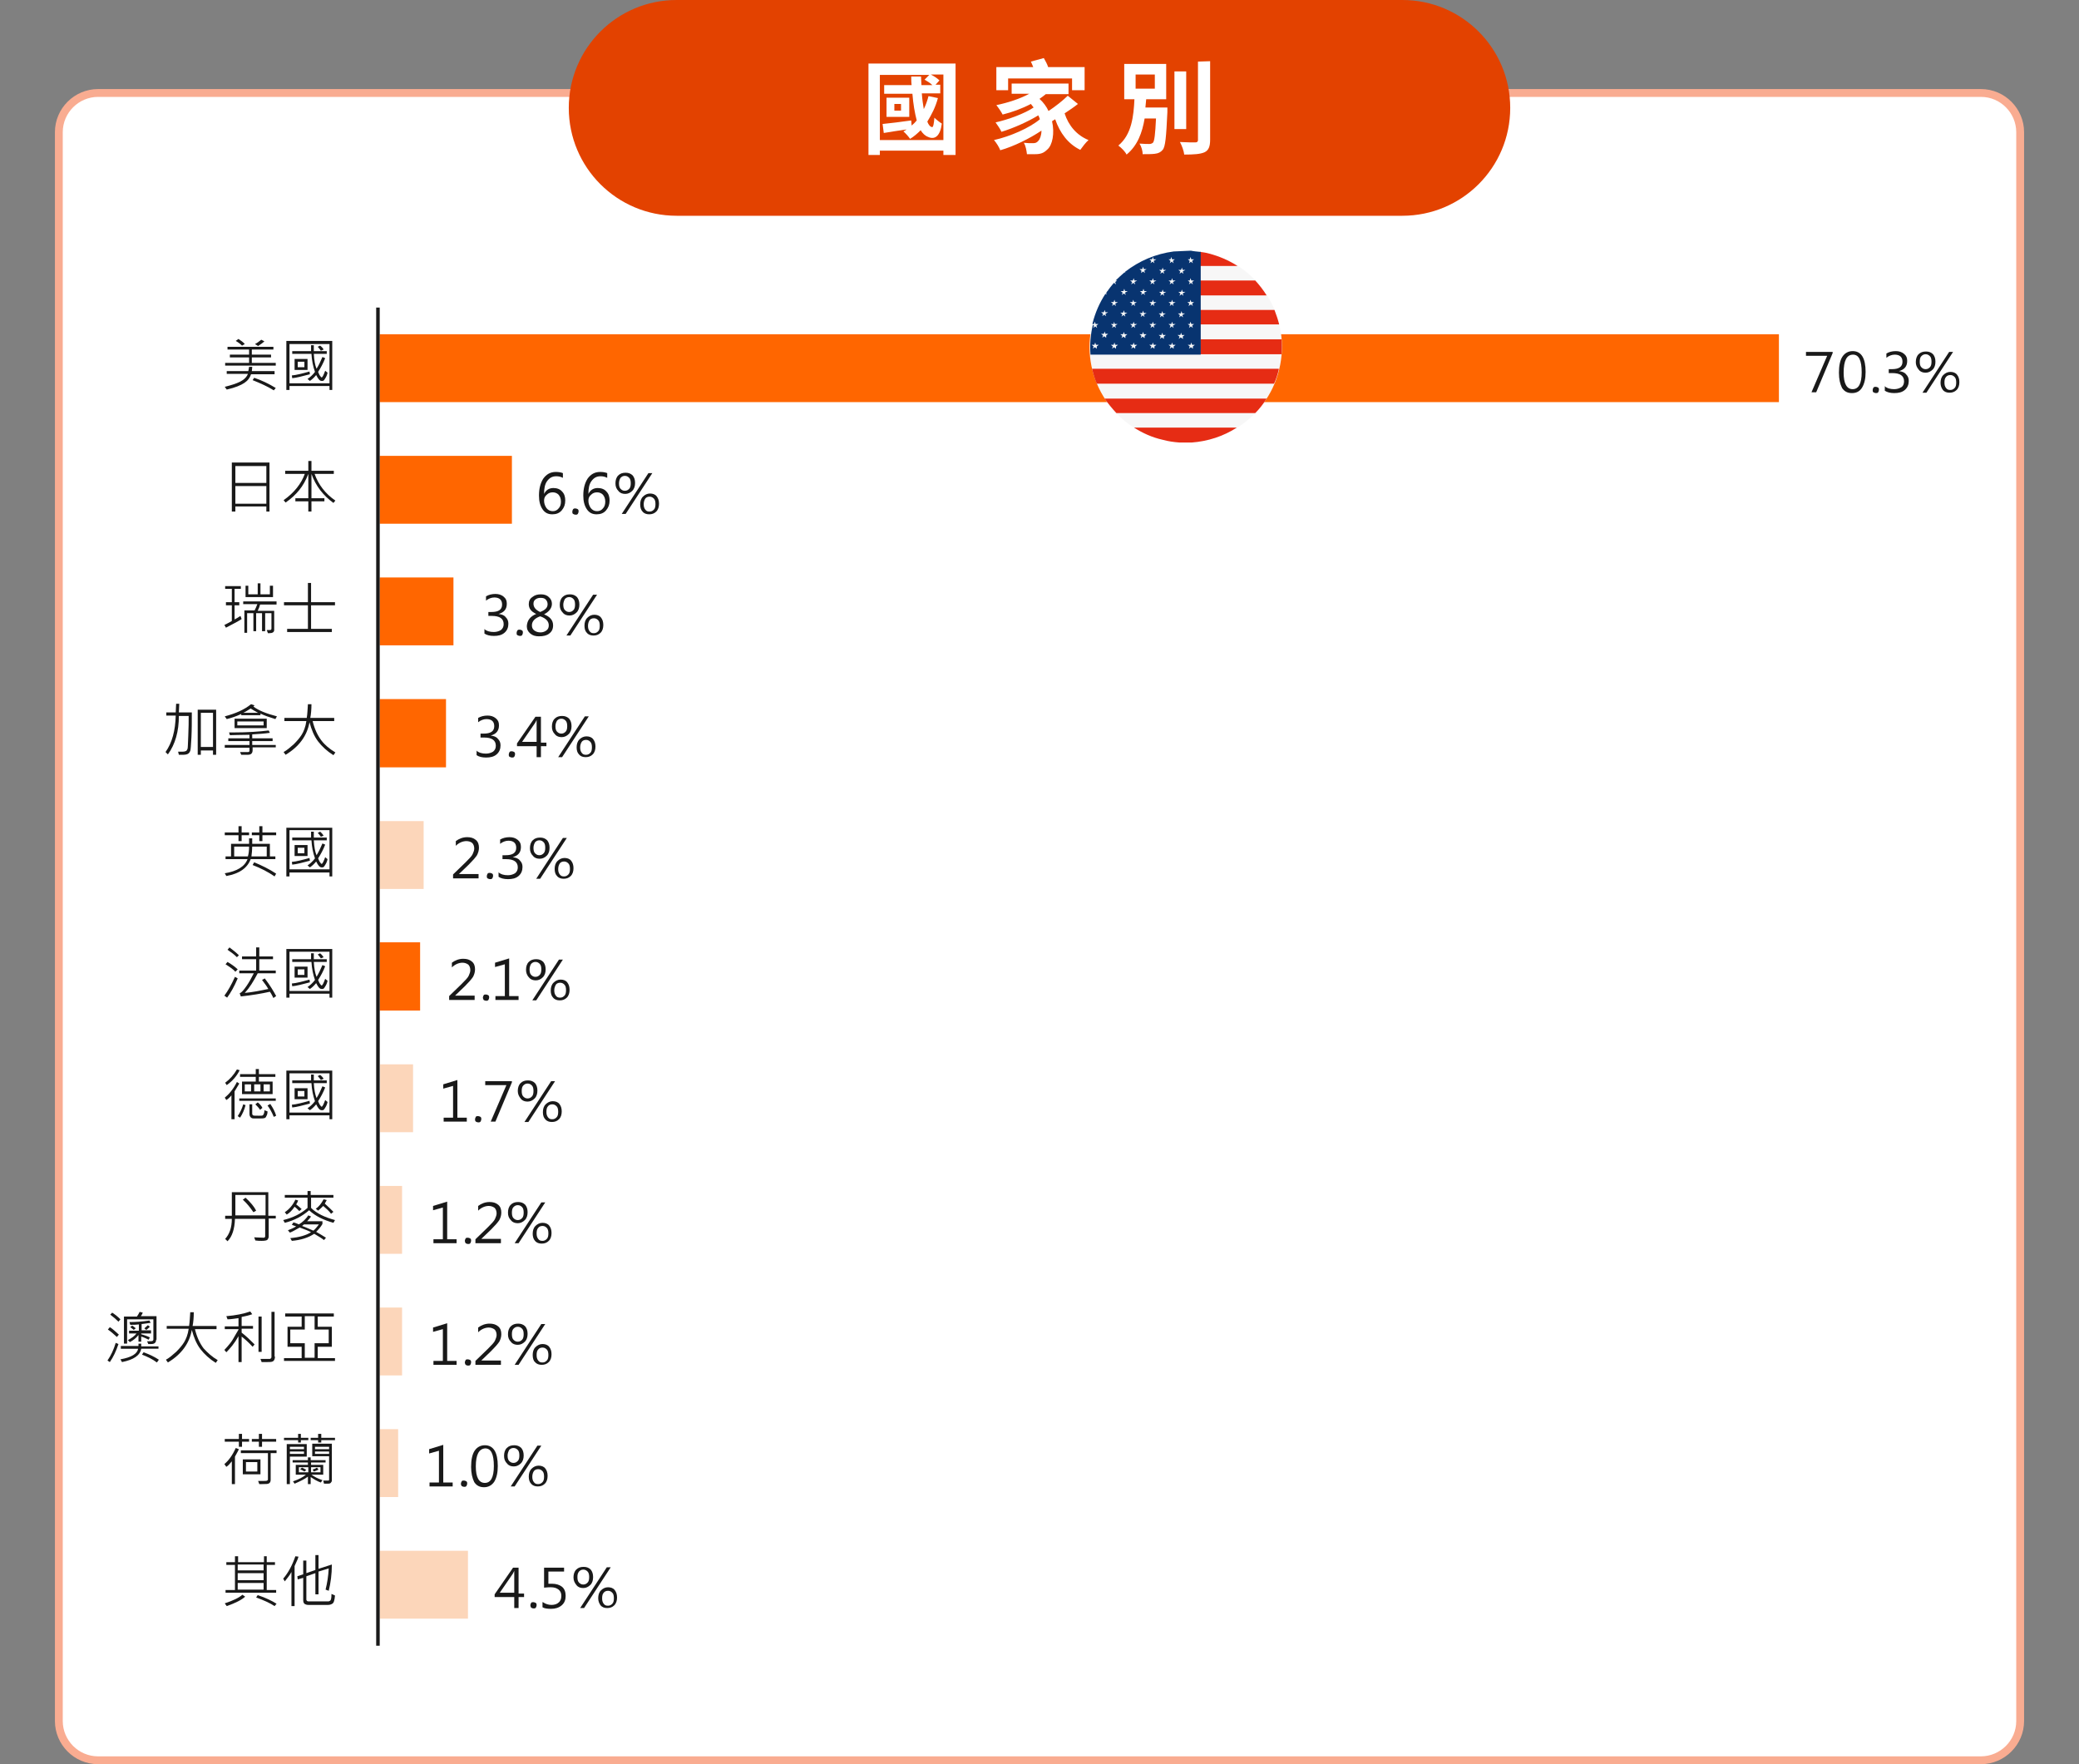
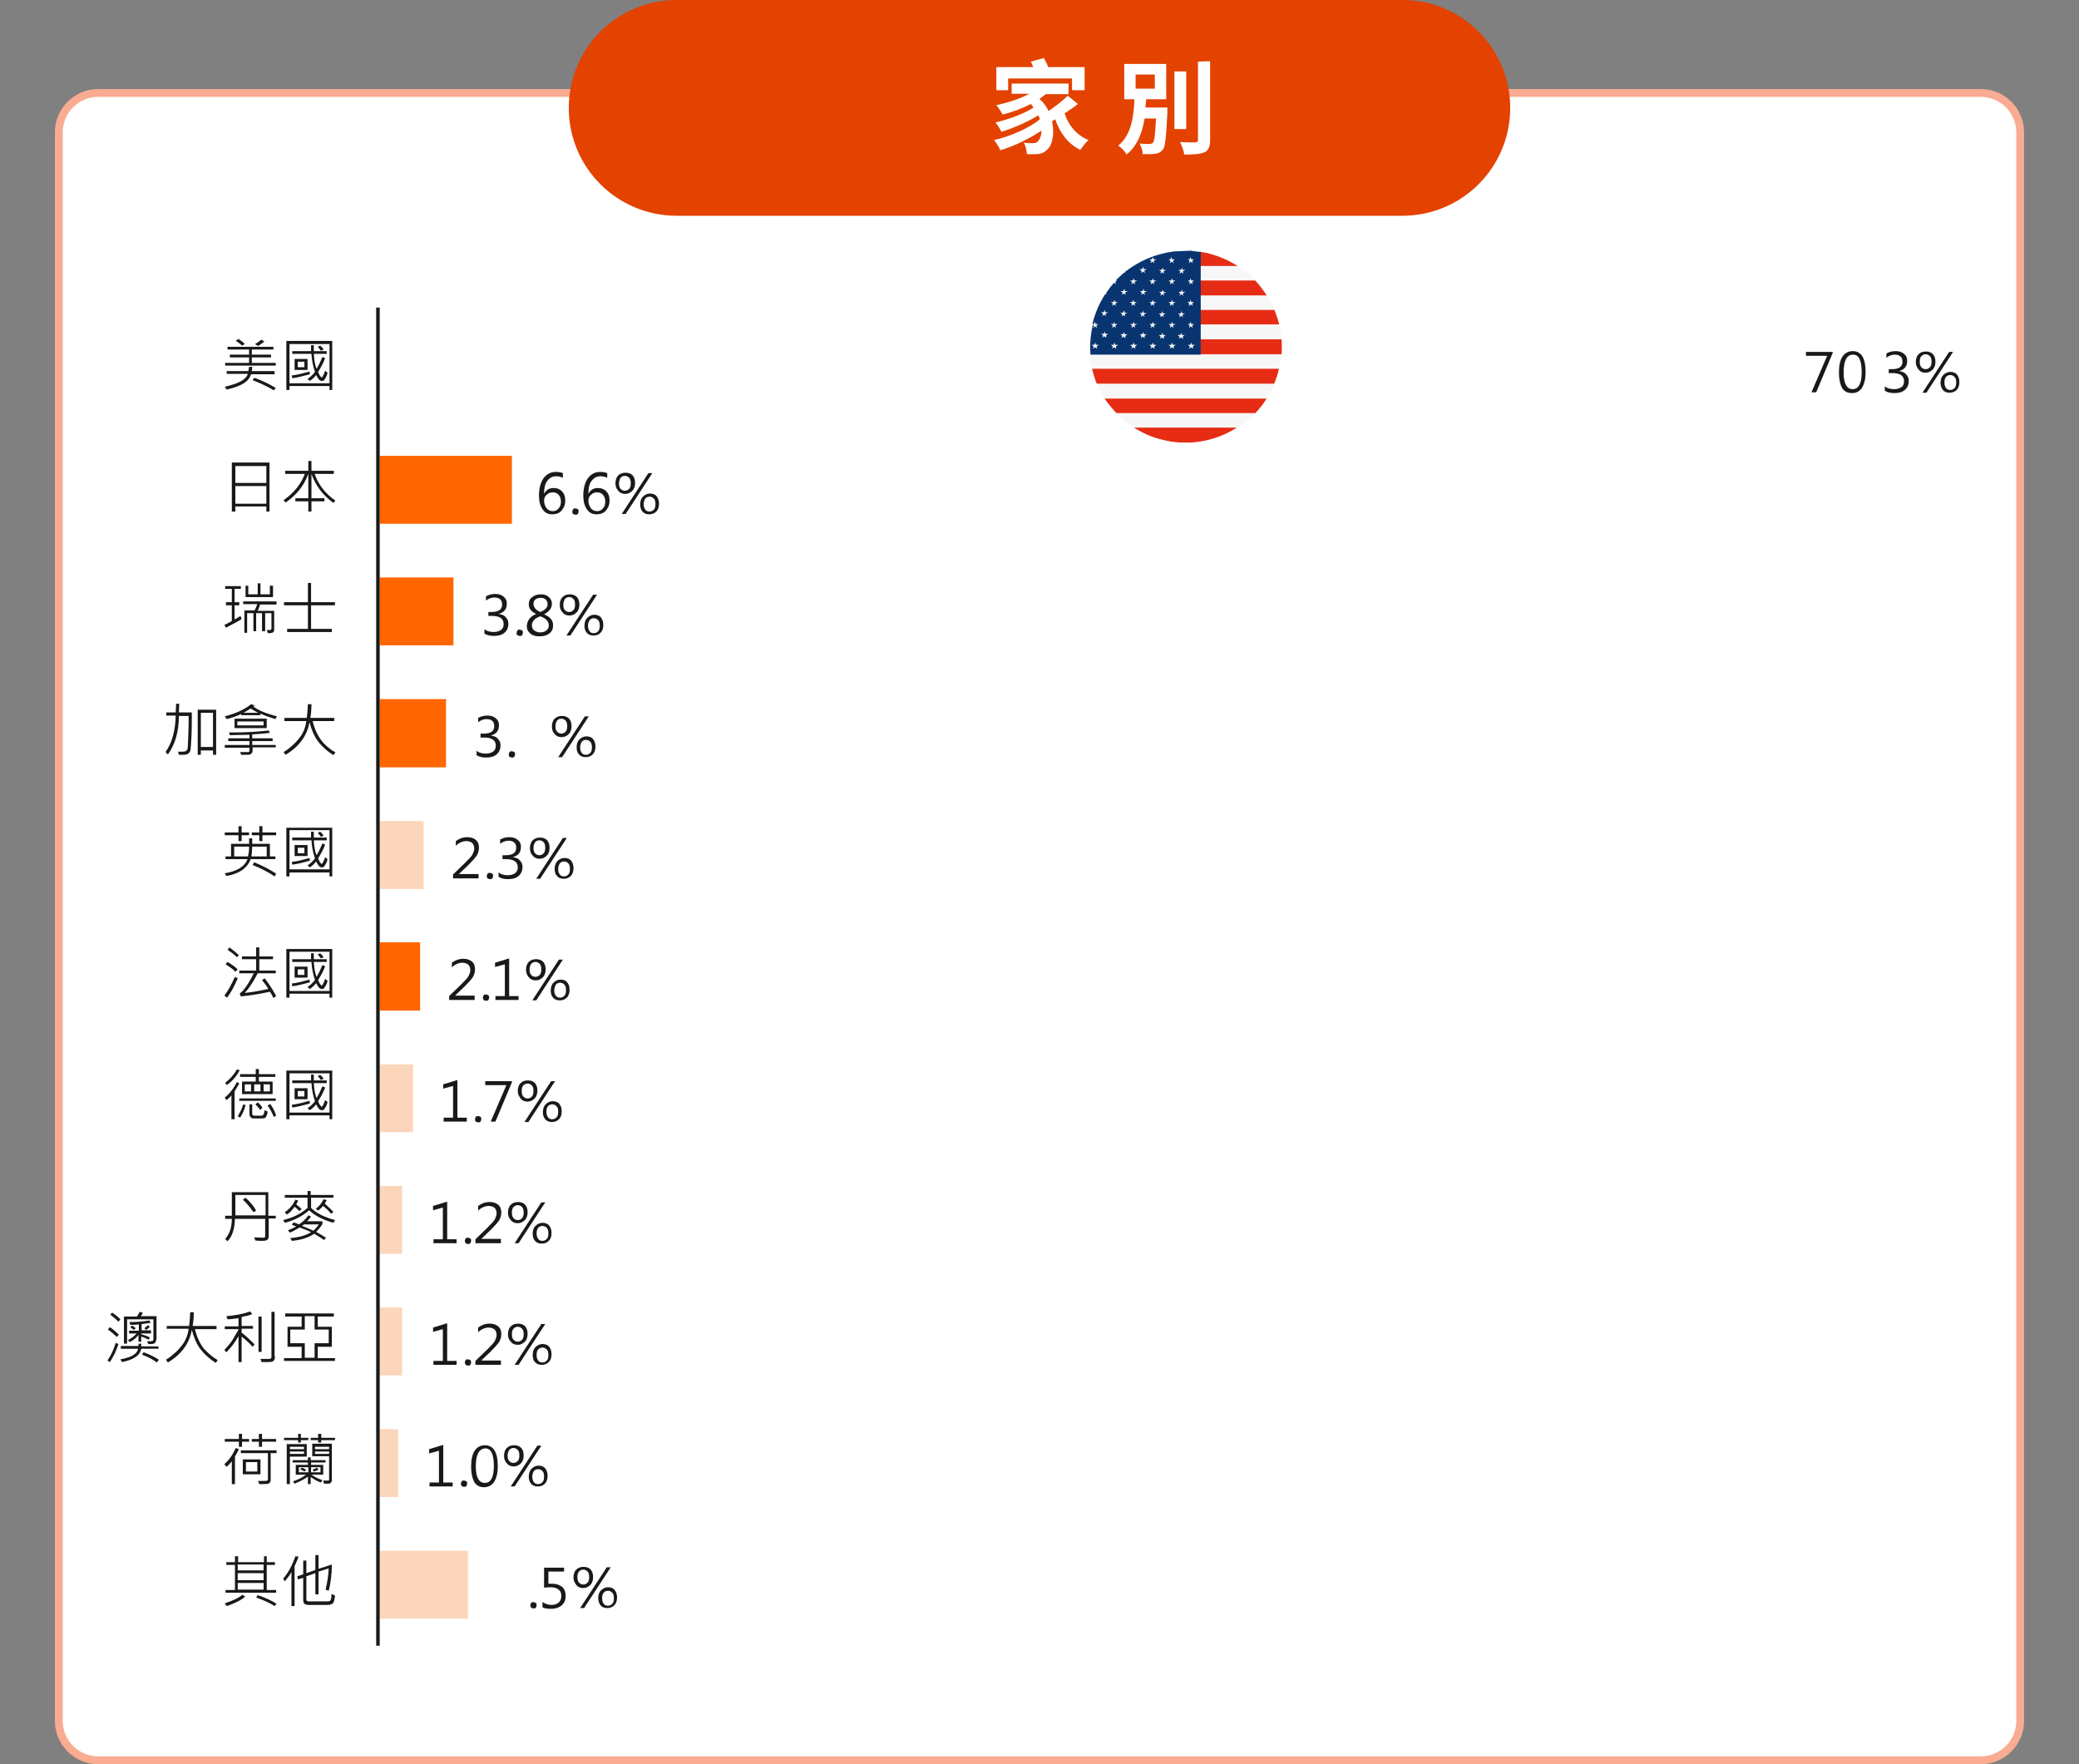
<svg xmlns="http://www.w3.org/2000/svg" version="1.1" id="_圖層_1" x="0px" y="0px" viewBox="0 0 530 449.7" style="enable-background:new 0 0 530 449.7;" xml:space="preserve">
  <rect x="0" y="0" width="530" height="449.7" fill="#808080" stroke="none" />
  <style type="text/css">
	.st0{fill:#FFFFFF;}
	.st1{fill:#F9AC91;}
	.st2{fill:#E34200;}
	.st3{fill-rule:evenodd;clip-rule:evenodd;fill:#FCD6BA;}
	.st4{fill-rule:evenodd;clip-rule:evenodd;fill:#FF6600;}
	.st5{fill:#FCD6BA;}
	.st6{fill:#191919;}
	.st7{fill:#F7F7F7;}
	.st8{fill:#E62C14;}
	.st9{fill:#083470;}
</style>
  <g>
    <g>
      <path class="st0" d="M505,448.6H25c-5.5,0-10-4.5-10-10v-405c0-5.5,4.5-10,10-10h480c5.5,0,10,4.5,10,10v405    C515,444.1,510.5,448.6,505,448.6z" />
      <path class="st1" d="M505,449.7H25c-6.1,0-11-5-11-11v-405c0-6.1,5-11,11-11h480c6.1,0,11,5,11,11v405    C516,444.7,511.1,449.7,505,449.7z M25,24.7c-4.9,0-9,4-9,9v405c0,4.9,4,9,9,9h480c4.9,0,9-4,9-9v-405c0-4.9-4-9-9-9L25,24.7    L25,24.7z" />
    </g>
    <path class="st2" d="M357.5,55h-185C157.3,55,145,42.7,145,27.5l0,0C145,12.3,157.3,0,172.5,0h185C372.7,0,385,12.3,385,27.5l0,0   C385,42.7,372.7,55,357.5,55z" />
    <g>
-       <path class="st0" d="M243.6,16.2v23.3h-3.1v-1.1h-16.2v1.1h-2.9V16.2H243.6z M240.5,35.6V19h-3.2c0.8,0.4,1.7,1,2.2,1.5l-1,1.1    h1.2v2.2H235c0.1,1.5,0.3,2.8,0.5,4c0.5-1,0.9-2.1,1.2-3.3l2.4,0.5c-0.6,2.3-1.6,4.2-2.7,6c0.3,0.8,0.7,1.3,1.2,1.4    c0.3,0.1,0.5-0.9,0.6-2.4c0.5,0.5,1.4,1.2,1.9,1.5c-0.4,3.2-1.8,4.2-3.5,3.4c-0.8-0.3-1.4-0.9-1.9-1.7c-0.8,0.8-1.7,1.6-2.7,2.2    c-0.3-0.5-1.2-1.5-1.7-1.9c0.3-0.2,0.6-0.3,0.8-0.5c-2.1,0.3-4.1,0.6-5.8,0.9l-0.3-2.3c1.9-0.2,4.6-0.5,7.3-0.9l0.1,1.3    c0.5-0.4,0.9-0.8,1.3-1.3c-0.5-1.9-0.9-4.2-1.1-6.8h-7.2v-2.2h7c-0.1-0.7-0.1-1.5-0.1-2.2h2.5c0,0.8,0.1,1.5,0.1,2.2h2.8    c-0.5-0.5-1.3-1-2-1.4l1.2-1.2h-12.6v16.6h16.2V35.6z M231.8,29.8H226v-4.9h5.8V29.8z M229.7,26.5H228v1.7h1.7V26.5z" />
      <path class="st0" d="M274.8,26.5c-1,0.8-2.2,1.6-3.4,2.4c1,3.1,3.1,5.6,6.1,6.8c-0.7,0.6-1.6,1.8-2.1,2.5    c-3.1-1.5-5.2-4.3-6.4-7.8c-0.3,0.2-0.5,0.3-0.8,0.5c0.7,3.1,0.1,6.1-1.2,7.2c-0.9,0.9-1.7,1.2-3.1,1.2c-0.6,0-1.4,0-2.1,0    c-0.1-0.9-0.3-2.1-0.8-2.9c0.9,0.1,1.7,0.1,2.3,0.1c0.6,0,1-0.1,1.4-0.6c0.4-0.4,0.8-1.4,0.8-2.6c-3,2-7,4-10.5,5    c-0.3-0.8-1-1.9-1.6-2.6c4.1-0.9,9.1-3.1,11.7-5.3c-0.1-0.3-0.2-0.6-0.4-1c-2.6,1.6-6.4,3.3-9.4,4.2c-0.3-0.7-1-1.7-1.5-2.4    c3.2-0.7,7.5-2.3,9.7-3.8c-0.2-0.3-0.5-0.6-0.7-0.9c-2.3,1.2-4.8,2.1-7.2,2.7c-0.3-0.6-1.1-1.8-1.6-2.4c2.9-0.6,6-1.6,8.4-2.9    h-4.5v-2.6h14.5V24h-5.8c-0.5,0.4-1,0.8-1.6,1.2c1,0.9,1.8,2,2.3,3.1c1.8-1.2,3.7-2.7,4.9-3.9L274.8,26.5z M257,23h-3v-5.9h9.4    c-0.2-0.5-0.4-1-0.6-1.4l3.3-0.9c0.4,0.7,0.9,1.6,1.1,2.3h9.3V23h-3.2v-3H257V23z" />
      <path class="st0" d="M297.6,27.5c0,0,0,0.8,0,1.1c-0.3,6.3-0.5,8.8-1.2,9.6c-0.5,0.6-1.1,0.9-2,1c-0.7,0.1-1.9,0.1-3.1,0.1    c0-0.8-0.3-1.9-0.8-2.7c1,0.1,2.1,0.1,2.5,0.1s0.6-0.1,0.9-0.3c0.4-0.4,0.6-2.1,0.8-6.2h-2.9c-0.6,3.6-1.8,6.9-4.6,9.2    c-0.4-0.8-1.3-1.7-2.1-2.3c3.4-2.8,3.9-7.5,4.1-11.8h-2.6v-9h10.7v9h-5.1c-0.1,0.7-0.1,1.4-0.2,2.1h5.6V27.5z M289.5,22.6h4.9V19    h-4.9V22.6z M302.4,32.9h-3V18.2h3V32.9z M308.5,15.6v20c0,1.8-0.4,2.7-1.4,3.2c-1.1,0.5-2.8,0.6-5.2,0.6    c-0.1-0.9-0.6-2.3-1.1-3.2c1.7,0.1,3.4,0.1,3.9,0.1s0.7-0.2,0.7-0.6v-20L308.5,15.6L308.5,15.6z" />
    </g>
  </g>
  <g>
    <g>
      <g>
        <polygon class="st3" points="96.8,395.3 119.3,395.3 119.3,412.6 96.8,412.6 96.8,395.3    " />
      </g>
    </g>
    <g>
      <g>
        <polygon class="st3" points="96.8,364.3 101.5,364.3 101.5,381.6 96.8,381.6 96.8,364.3    " />
      </g>
    </g>
    <g>
      <g>
        <polygon class="st3" points="96.8,333.3 102.5,333.3 102.5,350.6 96.8,350.6 96.8,333.3    " />
      </g>
    </g>
    <g>
      <g>
        <polygon class="st3" points="96.8,302.3 102.5,302.3 102.5,319.6 96.8,319.6 96.8,302.3    " />
      </g>
    </g>
    <g>
      <g>
        <polygon class="st4" points="96.8,240.2 107.1,240.2 107.1,257.6 96.8,257.6 96.8,240.2    " />
      </g>
    </g>
    <g>
      <g>
        <polygon class="st4" points="96.8,178.2 113.7,178.2 113.7,195.6 96.8,195.6 96.8,178.2    " />
      </g>
    </g>
    <g>
      <g>
        <polygon class="st4" points="96.8,147.2 115.6,147.2 115.6,164.5 96.8,164.5 96.8,147.2    " />
      </g>
    </g>
    <g>
      <g>
        <polygon class="st4" points="96.8,116.2 130.5,116.2 130.5,133.5 96.8,133.5 96.8,116.2    " />
      </g>
    </g>
    <g>
      <g>
-         <polygon class="st4" points="96.8,85.2 453.5,85.2 453.5,102.5 96.8,102.5 96.8,85.2    " />
-       </g>
+         </g>
    </g>
    <g>
      <g>
        <path class="st5" d="M105.3,288.6h-8.4v-17.3h8.4V288.6L105.3,288.6z M108.1,226.6H96.8v-17.3h11.2V226.6L108.1,226.6z" />
      </g>
    </g>
    <g>
      <g>
        <rect x="95.9" y="78.4" class="st6" width="0.9" height="341.1" />
      </g>
    </g>
    <g>
      <g>
        <g>
-           <path class="st6" d="M133.6,407.1h-1.4v2.8h-1.1v-2.8h-5v-0.7l4.7-6.8h1.4v6.6h1.4V407.1z M131.1,406.1v-4.6c0-0.3,0-0.7,0-1.1      h0c0,0.1-0.2,0.4-0.4,0.8l-3.3,4.8H131.1z" />
          <path class="st6" d="M135.2,409.2c0-0.2,0.1-0.4,0.2-0.6s0.3-0.2,0.6-0.2c0.2,0,0.4,0.1,0.6,0.2c0.2,0.2,0.2,0.3,0.2,0.6      c0,0.2-0.1,0.4-0.2,0.6c-0.2,0.2-0.3,0.2-0.6,0.2c-0.2,0-0.4-0.1-0.6-0.2C135.3,409.6,135.2,409.4,135.2,409.2z" />
          <path class="st6" d="M138.4,408.4c0.7,0.5,1.5,0.7,2.2,0.7s1.4-0.2,1.8-0.6c0.5-0.4,0.7-1,0.7-1.7c0-0.7-0.2-1.2-0.7-1.6      c-0.5-0.4-1.1-0.6-2-0.6c-0.3,0-0.8,0-1.7,0.1v-5.1h5.1v1h-4v3.1c0.4,0,0.7,0,0.9,0c1.1,0,2,0.3,2.6,0.8      c0.6,0.5,0.9,1.3,0.9,2.3c0,1-0.3,1.8-1,2.4c-0.7,0.6-1.6,0.9-2.7,0.9c-1,0-1.7-0.1-2.2-0.4V408.4z" />
          <path class="st6" d="M146.2,402.1c0-0.8,0.2-1.5,0.7-2c0.5-0.5,1.1-0.7,1.9-0.7c0.7,0,1.3,0.2,1.8,0.7c0.4,0.5,0.6,1.1,0.6,1.9      c0,0.8-0.2,1.5-0.7,2c-0.5,0.5-1.1,0.8-1.8,0.8c-0.7,0-1.3-0.2-1.7-0.7C146.5,403.5,146.2,402.9,146.2,402.1z M147.2,402      c0,0.6,0.1,1.1,0.4,1.4c0.3,0.3,0.6,0.5,1.1,0.5c0.5,0,0.8-0.2,1.1-0.5s0.4-0.8,0.4-1.4c0-0.6-0.1-1.1-0.4-1.4      c-0.3-0.3-0.6-0.5-1.1-0.5c-0.5,0-0.8,0.2-1.1,0.5C147.3,401,147.2,401.4,147.2,402z M155.7,399.5l-6.8,10.4h-1l6.8-10.4H155.7z       M152.5,407.4c0-0.8,0.2-1.5,0.7-2s1.1-0.8,1.8-0.8c0.7,0,1.3,0.2,1.7,0.7s0.6,1.1,0.6,1.9c0,0.8-0.2,1.5-0.7,2      c-0.5,0.5-1.1,0.7-1.8,0.7c-0.7,0-1.3-0.2-1.7-0.7C152.8,408.8,152.5,408.2,152.5,407.4z M153.5,407.4c0,0.6,0.1,1,0.4,1.4      s0.6,0.5,1.1,0.5c0.5,0,0.8-0.2,1.1-0.5c0.3-0.3,0.4-0.8,0.4-1.4c0-0.6-0.1-1.1-0.4-1.4c-0.3-0.3-0.6-0.5-1.1-0.5      c-0.5,0-0.9,0.2-1.1,0.5C153.6,406.3,153.5,406.8,153.5,407.4z" />
        </g>
      </g>
    </g>
    <g>
      <g>
        <g>
          <path class="st6" d="M115.5,378.9h-6v-1h2.4v-8.1l-2.5,0.7v-1.1l3.6-1.1v9.6h2.4V378.9z" />
          <path class="st6" d="M117.5,378.2c0-0.2,0.1-0.4,0.2-0.6s0.3-0.2,0.6-0.2c0.2,0,0.4,0.1,0.6,0.2c0.2,0.2,0.2,0.3,0.2,0.6      c0,0.2-0.1,0.4-0.2,0.6c-0.2,0.2-0.3,0.2-0.6,0.2c-0.2,0-0.4-0.1-0.6-0.2C117.6,378.6,117.5,378.5,117.5,378.2z" />
          <path class="st6" d="M120.1,373.9c0-1.8,0.3-3.2,0.9-4.1c0.6-0.9,1.5-1.4,2.6-1.4c2.2,0,3.3,1.8,3.3,5.3c0,1.7-0.3,3-0.9,4      c-0.6,0.9-1.5,1.4-2.6,1.4c-1.1,0-1.9-0.4-2.5-1.3C120.4,376.8,120.1,375.5,120.1,373.9z M121.3,373.8c0,2.8,0.8,4.2,2.3,4.2      c1.5,0,2.3-1.4,2.3-4.3c0-3-0.7-4.5-2.2-4.5C122.1,369.3,121.3,370.8,121.3,373.8z" />
          <path class="st6" d="M128.5,371.1c0-0.8,0.2-1.5,0.7-2c0.5-0.5,1.1-0.7,1.9-0.7c0.7,0,1.3,0.2,1.8,0.7c0.4,0.5,0.6,1.1,0.6,1.9      c0,0.8-0.2,1.5-0.7,2c-0.5,0.5-1.1,0.8-1.8,0.8c-0.7,0-1.3-0.2-1.7-0.7C128.7,372.5,128.5,371.9,128.5,371.1z M129.4,371      c0,0.6,0.1,1.1,0.4,1.4c0.3,0.3,0.6,0.5,1.1,0.5c0.5,0,0.8-0.2,1.1-0.5s0.4-0.8,0.4-1.4c0-0.6-0.1-1.1-0.4-1.4      c-0.3-0.3-0.6-0.5-1.1-0.5c-0.5,0-0.8,0.2-1.1,0.5C129.6,370,129.4,370.5,129.4,371z M138,368.5l-6.8,10.4h-1l6.8-10.4H138z       M134.8,376.4c0-0.8,0.2-1.5,0.7-2s1.1-0.8,1.8-0.8c0.7,0,1.3,0.2,1.7,0.7s0.6,1.1,0.6,1.9c0,0.8-0.2,1.5-0.7,2      c-0.5,0.5-1.1,0.7-1.8,0.7c-0.7,0-1.3-0.2-1.7-0.7C135,377.8,134.8,377.2,134.8,376.4z M135.7,376.4c0,0.6,0.1,1,0.4,1.4      s0.6,0.5,1.1,0.5c0.5,0,0.8-0.2,1.1-0.5c0.3-0.3,0.4-0.8,0.4-1.4c0-0.6-0.1-1.1-0.4-1.4c-0.3-0.3-0.6-0.5-1.1-0.5      c-0.5,0-0.9,0.2-1.1,0.5C135.9,375.3,135.7,375.8,135.7,376.4z" />
        </g>
      </g>
    </g>
    <g>
      <g>
        <g>
          <path class="st6" d="M116.5,347.9h-6v-1h2.4v-8.1l-2.5,0.7v-1.1l3.6-1.1v9.6h2.4V347.9z" />
          <path class="st6" d="M118.5,347.3c0-0.2,0.1-0.4,0.2-0.6s0.3-0.2,0.6-0.2c0.2,0,0.4,0.1,0.6,0.2c0.2,0.2,0.2,0.3,0.2,0.6      c0,0.2-0.1,0.4-0.2,0.6c-0.2,0.2-0.3,0.2-0.6,0.2c-0.2,0-0.4-0.1-0.6-0.2C118.6,347.7,118.5,347.5,118.5,347.3z" />
          <path class="st6" d="M127.6,347.9h-6.4v-1l3.1-3c1-1,1.7-1.7,1.9-2.2s0.4-0.9,0.4-1.4c0-0.6-0.2-1.1-0.5-1.4      c-0.4-0.3-0.9-0.5-1.5-0.5c-0.9,0-1.9,0.4-2.7,1.2v-1.2c0.8-0.6,1.8-1,2.9-1c0.9,0,1.6,0.2,2.2,0.7s0.8,1.2,0.8,2      c0,0.7-0.2,1.3-0.5,1.9c-0.4,0.6-1.1,1.4-2.1,2.4l-2.5,2.4v0h5V347.9z" />
          <path class="st6" d="M129.5,340.1c0-0.8,0.2-1.5,0.7-2c0.5-0.5,1.1-0.7,1.9-0.7c0.7,0,1.3,0.2,1.8,0.7c0.4,0.5,0.6,1.1,0.6,1.9      c0,0.8-0.2,1.5-0.7,2c-0.5,0.5-1.1,0.8-1.8,0.8c-0.7,0-1.3-0.2-1.7-0.7C129.7,341.5,129.5,340.9,129.5,340.1z M130.5,340.1      c0,0.6,0.1,1.1,0.4,1.4c0.3,0.3,0.6,0.5,1.1,0.5c0.5,0,0.8-0.2,1.1-0.5s0.4-0.8,0.4-1.4c0-0.6-0.1-1.1-0.4-1.4      c-0.3-0.3-0.6-0.5-1.1-0.5c-0.5,0-0.8,0.2-1.1,0.5C130.6,339,130.5,339.5,130.5,340.1z M139,337.5l-6.8,10.4h-1l6.8-10.4H139z       M135.8,345.4c0-0.8,0.2-1.5,0.7-2s1.1-0.8,1.8-0.8c0.7,0,1.3,0.2,1.7,0.7s0.6,1.1,0.6,1.9c0,0.8-0.2,1.5-0.7,2      c-0.5,0.5-1.1,0.7-1.8,0.7c-0.7,0-1.3-0.2-1.7-0.7C136,346.9,135.8,346.2,135.8,345.4z M136.8,345.4c0,0.6,0.1,1,0.4,1.4      s0.6,0.5,1.1,0.5c0.5,0,0.8-0.2,1.1-0.5c0.3-0.3,0.4-0.8,0.4-1.4c0-0.6-0.1-1.1-0.4-1.4c-0.3-0.3-0.6-0.5-1.1-0.5      c-0.5,0-0.9,0.2-1.1,0.5C136.9,344.3,136.8,344.8,136.8,345.4z" />
        </g>
      </g>
    </g>
    <g>
      <g>
        <g>
          <path class="st6" d="M116.5,316.9h-6v-1h2.4v-8.1l-2.5,0.7v-1.1l3.6-1.1v9.6h2.4V316.9z" />
          <path class="st6" d="M118.5,316.3c0-0.2,0.1-0.4,0.2-0.6s0.3-0.2,0.6-0.2c0.2,0,0.4,0.1,0.6,0.2c0.2,0.2,0.2,0.3,0.2,0.6      c0,0.2-0.1,0.4-0.2,0.6c-0.2,0.2-0.3,0.2-0.6,0.2c-0.2,0-0.4-0.1-0.6-0.2C118.6,316.7,118.5,316.5,118.5,316.3z" />
          <path class="st6" d="M127.6,316.9h-6.4v-1l3.1-3c1-1,1.7-1.7,1.9-2.2s0.4-0.9,0.4-1.4c0-0.6-0.2-1.1-0.5-1.4      c-0.4-0.3-0.9-0.5-1.5-0.5c-0.9,0-1.9,0.4-2.7,1.2v-1.2c0.8-0.6,1.8-1,2.9-1c0.9,0,1.6,0.2,2.2,0.7s0.8,1.2,0.8,2      c0,0.7-0.2,1.3-0.5,1.9c-0.4,0.6-1.1,1.4-2.1,2.4l-2.5,2.4v0h5V316.9z" />
          <path class="st6" d="M129.5,309.1c0-0.8,0.2-1.5,0.7-2c0.5-0.5,1.1-0.7,1.9-0.7c0.7,0,1.3,0.2,1.8,0.7c0.4,0.5,0.6,1.1,0.6,1.9      c0,0.8-0.2,1.5-0.7,2c-0.5,0.5-1.1,0.8-1.8,0.8c-0.7,0-1.3-0.2-1.7-0.7C129.7,310.5,129.5,309.9,129.5,309.1z M130.5,309.1      c0,0.6,0.1,1.1,0.4,1.4c0.3,0.3,0.6,0.5,1.1,0.5c0.5,0,0.8-0.2,1.1-0.5s0.4-0.8,0.4-1.4c0-0.6-0.1-1.1-0.4-1.4      c-0.3-0.3-0.6-0.5-1.1-0.5c-0.5,0-0.8,0.2-1.1,0.5C130.6,308,130.5,308.5,130.5,309.1z M139,306.5l-6.8,10.4h-1l6.8-10.4H139z       M135.8,314.5c0-0.8,0.2-1.5,0.7-2s1.1-0.8,1.8-0.8c0.7,0,1.3,0.2,1.7,0.7s0.6,1.1,0.6,1.9c0,0.8-0.2,1.5-0.7,2      c-0.5,0.5-1.1,0.7-1.8,0.7c-0.7,0-1.3-0.2-1.7-0.7C136,315.9,135.8,315.2,135.8,314.5z M136.8,314.4c0,0.6,0.1,1,0.4,1.4      s0.6,0.5,1.1,0.5c0.5,0,0.8-0.2,1.1-0.5c0.3-0.3,0.4-0.8,0.4-1.4c0-0.6-0.1-1.1-0.4-1.4c-0.3-0.3-0.6-0.5-1.1-0.5      c-0.5,0-0.9,0.2-1.1,0.5C136.9,313.3,136.8,313.8,136.8,314.4z" />
        </g>
      </g>
    </g>
    <g>
      <g>
        <g>
          <path class="st6" d="M119.1,285.9h-6v-1h2.4v-8.1l-2.5,0.7v-1.1l3.6-1.1v9.6h2.4V285.9z" />
          <path class="st6" d="M121.1,285.3c0-0.2,0.1-0.4,0.2-0.6s0.3-0.2,0.6-0.2c0.2,0,0.4,0.1,0.6,0.2c0.2,0.2,0.2,0.3,0.2,0.6      c0,0.2-0.1,0.4-0.2,0.6c-0.2,0.2-0.3,0.2-0.6,0.2c-0.2,0-0.4-0.1-0.6-0.2C121.1,285.7,121.1,285.5,121.1,285.3z" />
          <path class="st6" d="M130.5,275.9l-4.2,10h-1.2l4-9.3h-5.4v-1h6.8V275.9z" />
          <path class="st6" d="M132,278.1c0-0.8,0.2-1.5,0.7-2c0.5-0.5,1.1-0.7,1.9-0.7c0.7,0,1.3,0.2,1.8,0.7c0.4,0.5,0.6,1.1,0.6,1.9      c0,0.8-0.2,1.5-0.7,2c-0.5,0.5-1.1,0.8-1.8,0.8c-0.7,0-1.3-0.2-1.7-0.7C132.3,279.5,132,278.9,132,278.1z M133,278.1      c0,0.6,0.1,1.1,0.4,1.4c0.3,0.3,0.6,0.5,1.1,0.5c0.5,0,0.8-0.2,1.1-0.5s0.4-0.8,0.4-1.4c0-0.6-0.1-1.1-0.4-1.4      c-0.3-0.3-0.6-0.5-1.1-0.5c-0.5,0-0.8,0.2-1.1,0.5C133.1,277,133,277.5,133,278.1z M141.5,275.6l-6.8,10.4h-1l6.8-10.4H141.5z       M138.4,283.5c0-0.8,0.2-1.5,0.7-2s1.1-0.8,1.8-0.8c0.7,0,1.3,0.2,1.7,0.7s0.6,1.1,0.6,1.9c0,0.8-0.2,1.5-0.7,2      c-0.5,0.5-1.1,0.7-1.8,0.7c-0.7,0-1.3-0.2-1.7-0.7C138.6,284.9,138.4,284.3,138.4,283.5z M139.3,283.4c0,0.6,0.1,1,0.4,1.4      s0.6,0.5,1.1,0.5c0.5,0,0.8-0.2,1.1-0.5c0.3-0.3,0.4-0.8,0.4-1.4c0-0.6-0.1-1.1-0.4-1.4c-0.3-0.3-0.6-0.5-1.1-0.5      c-0.5,0-0.9,0.2-1.1,0.5C139.4,282.3,139.3,282.8,139.3,283.4z" />
        </g>
      </g>
    </g>
    <g>
      <g>
        <g>
          <path class="st6" d="M120.9,254.9h-6.4v-1l3.1-3c1-1,1.7-1.7,1.9-2.2s0.4-0.9,0.4-1.4c0-0.6-0.2-1.1-0.5-1.4      c-0.4-0.3-0.9-0.5-1.5-0.5c-0.9,0-1.9,0.4-2.7,1.2v-1.2c0.8-0.6,1.8-1,2.9-1c0.9,0,1.6,0.2,2.2,0.7s0.8,1.2,0.8,2      c0,0.7-0.2,1.3-0.5,1.9c-0.4,0.6-1.1,1.4-2.1,2.4l-2.5,2.4v0h5V254.9z" />
          <path class="st6" d="M123.1,254.3c0-0.2,0.1-0.4,0.2-0.6s0.3-0.2,0.6-0.2c0.2,0,0.4,0.1,0.6,0.2c0.2,0.2,0.2,0.3,0.2,0.6      c0,0.2-0.1,0.4-0.2,0.6c-0.2,0.2-0.3,0.2-0.6,0.2c-0.2,0-0.4-0.1-0.6-0.2C123.2,254.7,123.1,254.5,123.1,254.3z" />
          <path class="st6" d="M132.3,254.9h-6v-1h2.4v-8.1l-2.5,0.7v-1.1l3.6-1.1v9.6h2.4V254.9z" />
          <path class="st6" d="M134.1,247.2c0-0.8,0.2-1.5,0.7-2c0.5-0.5,1.1-0.7,1.9-0.7c0.7,0,1.3,0.2,1.8,0.7c0.4,0.5,0.6,1.1,0.6,1.9      c0,0.8-0.2,1.5-0.7,2c-0.5,0.5-1.1,0.8-1.8,0.8c-0.7,0-1.3-0.2-1.7-0.7C134.3,248.6,134.1,247.9,134.1,247.2z M135,247.1      c0,0.6,0.1,1.1,0.4,1.4c0.3,0.3,0.6,0.5,1.1,0.5c0.5,0,0.8-0.2,1.1-0.5s0.4-0.8,0.4-1.4c0-0.6-0.1-1.1-0.4-1.4      c-0.3-0.3-0.6-0.5-1.1-0.5c-0.5,0-0.8,0.2-1.1,0.5C135.2,246,135,246.5,135,247.1z M143.5,244.6l-6.8,10.4h-1l6.8-10.4H143.5z       M140.4,252.5c0-0.8,0.2-1.5,0.7-2s1.1-0.8,1.8-0.8c0.7,0,1.3,0.2,1.7,0.7s0.6,1.1,0.6,1.9c0,0.8-0.2,1.5-0.7,2      c-0.5,0.5-1.1,0.7-1.8,0.7c-0.7,0-1.3-0.2-1.7-0.7C140.6,253.9,140.4,253.3,140.4,252.5z M141.3,252.4c0,0.6,0.1,1,0.4,1.4      s0.6,0.5,1.1,0.5c0.5,0,0.8-0.2,1.1-0.5c0.3-0.3,0.4-0.8,0.4-1.4c0-0.6-0.1-1.1-0.4-1.4c-0.3-0.3-0.6-0.5-1.1-0.5      c-0.5,0-0.9,0.2-1.1,0.5C141.5,251.4,141.3,251.8,141.3,252.4z" />
        </g>
      </g>
    </g>
    <g>
      <g>
        <g>
          <path class="st6" d="M121.9,223.9h-6.4v-1l3.1-3c1-1,1.7-1.7,1.9-2.2s0.4-0.9,0.4-1.4c0-0.6-0.2-1.1-0.5-1.4s-0.9-0.5-1.5-0.5      c-0.9,0-1.9,0.4-2.7,1.2v-1.2c0.8-0.6,1.8-1,2.9-1c0.9,0,1.6,0.2,2.2,0.7c0.6,0.5,0.8,1.2,0.8,2c0,0.7-0.2,1.3-0.5,1.9      c-0.4,0.6-1.1,1.4-2.1,2.4l-2.5,2.4v0h5V223.9z" />
          <path class="st6" d="M124.1,223.3c0-0.2,0.1-0.4,0.2-0.6c0.2-0.2,0.3-0.2,0.6-0.2c0.2,0,0.4,0.1,0.6,0.2      c0.2,0.2,0.2,0.3,0.2,0.6c0,0.2-0.1,0.4-0.2,0.6c-0.2,0.2-0.3,0.2-0.6,0.2c-0.2,0-0.4-0.1-0.6-0.2S124.1,223.5,124.1,223.3z" />
          <path class="st6" d="M127,222.3c0.7,0.6,1.5,0.8,2.5,0.8c0.7,0,1.3-0.2,1.8-0.5c0.5-0.4,0.7-0.9,0.7-1.5c0-1.4-1-2.1-3-2.1h-0.9      v-1h0.8c1.8,0,2.7-0.6,2.7-1.9c0-1.2-0.7-1.8-2-1.8c-0.7,0-1.5,0.3-2.1,0.8V214c0.7-0.4,1.5-0.6,2.4-0.6c0.8,0,1.5,0.2,2.1,0.7      s0.8,1,0.8,1.8c0,1.4-0.7,2.2-2.1,2.6v0c0.8,0.1,1.4,0.3,1.8,0.8c0.5,0.5,0.7,1,0.7,1.7c0,0.9-0.3,1.7-1,2.3s-1.6,0.8-2.7,0.8      c-1,0-1.8-0.2-2.4-0.6V222.3z" />
          <path class="st6" d="M135.1,216.2c0-0.8,0.2-1.5,0.7-2c0.5-0.5,1.1-0.7,1.9-0.7c0.7,0,1.3,0.2,1.8,0.7c0.4,0.5,0.6,1.1,0.6,1.9      c0,0.8-0.2,1.5-0.7,2s-1.1,0.8-1.8,0.8c-0.7,0-1.3-0.2-1.7-0.7C135.3,217.6,135.1,217,135.1,216.2z M136,216.1      c0,0.6,0.1,1.1,0.4,1.4c0.3,0.3,0.6,0.5,1.1,0.5c0.5,0,0.8-0.2,1.1-0.5s0.4-0.8,0.4-1.4c0-0.6-0.1-1.1-0.4-1.4s-0.6-0.5-1.1-0.5      c-0.5,0-0.8,0.2-1.1,0.5C136.2,215.1,136,215.5,136,216.1z M144.5,213.6l-6.8,10.4h-1l6.8-10.4H144.5z M141.4,221.5      c0-0.8,0.2-1.5,0.7-2c0.5-0.5,1.1-0.8,1.8-0.8c0.7,0,1.3,0.2,1.7,0.7c0.4,0.5,0.6,1.1,0.6,1.9c0,0.8-0.2,1.5-0.7,2      c-0.5,0.5-1.1,0.7-1.8,0.7c-0.7,0-1.3-0.2-1.7-0.7C141.6,222.9,141.4,222.3,141.4,221.5z M142.3,221.5c0,0.6,0.1,1,0.4,1.4      s0.6,0.5,1.1,0.5c0.5,0,0.8-0.2,1.1-0.5s0.4-0.8,0.4-1.4s-0.1-1.1-0.4-1.4c-0.3-0.3-0.6-0.5-1.1-0.5c-0.5,0-0.9,0.2-1.1,0.5      C142.5,220.4,142.3,220.9,142.3,221.5z" />
        </g>
      </g>
    </g>
    <g>
      <g>
        <g>
          <path class="st6" d="M121.4,191.3c0.7,0.6,1.5,0.8,2.5,0.8c0.7,0,1.3-0.2,1.8-0.5c0.5-0.4,0.7-0.9,0.7-1.5c0-1.4-1-2.1-3-2.1      h-0.9v-1h0.8c1.8,0,2.7-0.6,2.7-1.9c0-1.2-0.7-1.8-2-1.8c-0.7,0-1.5,0.3-2.1,0.8V183c0.7-0.4,1.5-0.6,2.4-0.6      c0.8,0,1.5,0.2,2.1,0.7s0.8,1,0.8,1.8c0,1.4-0.7,2.2-2.1,2.6v0c0.8,0.1,1.4,0.3,1.8,0.8c0.5,0.5,0.7,1,0.7,1.7      c0,0.9-0.3,1.7-1,2.3s-1.6,0.8-2.7,0.8c-1,0-1.8-0.2-2.4-0.6V191.3z" />
          <path class="st6" d="M129.7,192.3c0-0.2,0.1-0.4,0.2-0.6c0.2-0.2,0.3-0.2,0.6-0.2c0.2,0,0.4,0.1,0.6,0.2      c0.2,0.2,0.2,0.3,0.2,0.6c0,0.2-0.1,0.4-0.2,0.6c-0.2,0.2-0.3,0.2-0.6,0.2c-0.2,0-0.4-0.1-0.6-0.2S129.7,192.6,129.7,192.3z" />
-           <path class="st6" d="M139.3,190.2h-1.4v2.8h-1.1v-2.8h-5v-0.7l4.7-6.8h1.4v6.6h1.4V190.2z M136.8,189.2v-4.6c0-0.3,0-0.7,0-1.1      h0c0,0.1-0.2,0.4-0.4,0.8l-3.3,4.8H136.8z" />
          <path class="st6" d="M140.7,185.2c0-0.8,0.2-1.5,0.7-2c0.5-0.5,1.1-0.7,1.9-0.7c0.7,0,1.3,0.2,1.8,0.7c0.4,0.5,0.6,1.1,0.6,1.9      c0,0.8-0.2,1.5-0.7,2s-1.1,0.8-1.8,0.8c-0.7,0-1.3-0.2-1.7-0.7C140.9,186.6,140.7,186,140.7,185.2z M141.6,185.1      c0,0.6,0.1,1.1,0.4,1.4c0.3,0.3,0.6,0.5,1.1,0.5c0.5,0,0.8-0.2,1.1-0.5s0.4-0.8,0.4-1.4c0-0.6-0.1-1.1-0.4-1.4s-0.6-0.5-1.1-0.5      c-0.5,0-0.8,0.2-1.1,0.5C141.8,184.1,141.6,184.5,141.6,185.1z M150.1,182.6l-6.8,10.4h-1l6.8-10.4H150.1z M147,190.5      c0-0.8,0.2-1.5,0.7-2c0.5-0.5,1.1-0.8,1.8-0.8c0.7,0,1.3,0.2,1.7,0.7c0.4,0.5,0.6,1.1,0.6,1.9c0,0.8-0.2,1.5-0.7,2      c-0.5,0.5-1.1,0.7-1.8,0.7c-0.7,0-1.3-0.2-1.7-0.7C147.2,191.9,147,191.3,147,190.5z M147.9,190.5c0,0.6,0.1,1,0.4,1.4      s0.6,0.5,1.1,0.5c0.5,0,0.8-0.2,1.1-0.5s0.4-0.8,0.4-1.4s-0.1-1.1-0.4-1.4c-0.3-0.3-0.6-0.5-1.1-0.5c-0.5,0-0.9,0.2-1.1,0.5      C148.1,189.4,147.9,189.9,147.9,190.5z" />
        </g>
      </g>
    </g>
    <g>
      <g>
        <g>
          <path class="st6" d="M123.4,160.3c0.7,0.6,1.5,0.8,2.5,0.8c0.7,0,1.3-0.2,1.8-0.5c0.5-0.4,0.7-0.9,0.7-1.5c0-1.4-1-2.1-3-2.1      h-0.9v-1h0.8c1.8,0,2.7-0.6,2.7-1.9c0-1.2-0.7-1.8-2-1.8c-0.7,0-1.5,0.3-2.1,0.8V152c0.7-0.4,1.5-0.6,2.4-0.6      c0.8,0,1.5,0.2,2.1,0.7s0.8,1,0.8,1.8c0,1.4-0.7,2.2-2.1,2.6v0c0.8,0.1,1.4,0.3,1.8,0.8c0.5,0.5,0.7,1,0.7,1.7      c0,0.9-0.3,1.7-1,2.3s-1.6,0.8-2.7,0.8c-1,0-1.8-0.2-2.4-0.6V160.3z" />
          <path class="st6" d="M131.7,161.3c0-0.2,0.1-0.4,0.2-0.6c0.2-0.2,0.3-0.2,0.6-0.2c0.2,0,0.4,0.1,0.6,0.2      c0.2,0.2,0.2,0.3,0.2,0.6c0,0.2-0.1,0.4-0.2,0.6c-0.2,0.2-0.3,0.2-0.6,0.2c-0.2,0-0.4-0.1-0.6-0.2S131.7,161.6,131.7,161.3z" />
          <path class="st6" d="M136.7,156.5c-1.3-0.6-1.9-1.4-1.9-2.5c0-0.8,0.3-1.4,0.9-1.8c0.6-0.5,1.3-0.7,2.2-0.7c0.8,0,1.5,0.2,2,0.7      c0.5,0.4,0.8,1,0.8,1.7c0,1.1-0.7,2-2,2.7v0c1.5,0.6,2.3,1.5,2.3,2.8c0,0.9-0.3,1.6-1,2.1c-0.6,0.5-1.5,0.7-2.6,0.7      c-0.9,0-1.6-0.2-2.2-0.7c-0.6-0.5-0.9-1.1-0.9-1.9C134.4,158.1,135.2,157.1,136.7,156.5L136.7,156.5z M137.7,157.1      c-1.4,0.5-2.1,1.3-2.1,2.3c0,0.6,0.2,1,0.6,1.3c0.4,0.3,0.9,0.5,1.6,0.5c0.6,0,1.1-0.2,1.5-0.5s0.6-0.7,0.6-1.3      C139.9,158.4,139.2,157.6,137.7,157.1z M139.6,154c0-0.5-0.2-0.9-0.5-1.2c-0.3-0.3-0.7-0.4-1.3-0.4c-0.5,0-0.9,0.1-1.3,0.4      s-0.5,0.7-0.5,1.1c0,0.9,0.6,1.6,1.7,2.1C139,155.5,139.6,154.9,139.6,154z" />
          <path class="st6" d="M142.7,154.2c0-0.8,0.2-1.5,0.7-2c0.5-0.5,1.1-0.7,1.9-0.7c0.7,0,1.3,0.2,1.8,0.7c0.4,0.5,0.6,1.1,0.6,1.9      c0,0.8-0.2,1.5-0.7,2s-1.1,0.8-1.8,0.8c-0.7,0-1.3-0.2-1.7-0.7C142.9,155.6,142.7,155,142.7,154.2z M143.6,154.1      c0,0.6,0.1,1.1,0.4,1.4c0.3,0.3,0.6,0.5,1.1,0.5c0.5,0,0.8-0.2,1.1-0.5s0.4-0.8,0.4-1.4c0-0.6-0.1-1.1-0.4-1.4s-0.6-0.5-1.1-0.5      c-0.5,0-0.8,0.2-1.1,0.5C143.8,153.1,143.6,153.6,143.6,154.1z M152.2,151.6l-6.8,10.4h-1l6.8-10.4H152.2z M149,159.5      c0-0.8,0.2-1.5,0.7-2c0.5-0.5,1.1-0.8,1.8-0.8c0.7,0,1.3,0.2,1.7,0.7c0.4,0.5,0.6,1.1,0.6,1.9c0,0.8-0.2,1.5-0.7,2      c-0.5,0.5-1.1,0.7-1.8,0.7c-0.7,0-1.3-0.2-1.7-0.7C149.2,160.9,149,160.3,149,159.5z M149.9,159.5c0,0.6,0.1,1,0.4,1.4      s0.6,0.5,1.1,0.5c0.5,0,0.8-0.2,1.1-0.5s0.4-0.8,0.4-1.4s-0.1-1.1-0.4-1.4c-0.3-0.3-0.6-0.5-1.1-0.5c-0.5,0-0.9,0.2-1.1,0.5      C150.1,158.4,149.9,158.9,149.9,159.5z" />
        </g>
      </g>
    </g>
    <g>
      <g>
        <g>
          <path class="st6" d="M143.5,121.8c-0.6-0.3-1.1-0.4-1.7-0.4c-1,0-1.7,0.4-2.3,1.2c-0.6,0.8-0.8,1.9-0.8,3.3h0      c0.5-1,1.3-1.5,2.4-1.5c0.9,0,1.7,0.3,2.2,0.9c0.6,0.6,0.8,1.4,0.8,2.3c0,1-0.3,1.8-0.9,2.5c-0.6,0.7-1.4,1-2.4,1      c-1.1,0-1.9-0.4-2.5-1.3s-0.9-2-0.9-3.5c0-1.8,0.4-3.2,1.1-4.3c0.8-1.1,1.8-1.7,3.2-1.7c0.7,0,1.3,0.1,1.8,0.3V121.8z       M138.7,127.6c0,0.7,0.2,1.3,0.6,1.9c0.4,0.5,0.9,0.8,1.6,0.8c0.6,0,1.1-0.2,1.5-0.7c0.4-0.4,0.6-1,0.6-1.7      c0-0.8-0.2-1.3-0.6-1.8c-0.4-0.4-0.9-0.6-1.5-0.6c-0.6,0-1.1,0.2-1.5,0.6C138.9,126.5,138.7,127,138.7,127.6z" />
          <path class="st6" d="M145.9,130.4c0-0.2,0.1-0.4,0.2-0.6c0.2-0.2,0.3-0.2,0.6-0.2c0.2,0,0.4,0.1,0.6,0.2      c0.2,0.2,0.2,0.3,0.2,0.6c0,0.2-0.1,0.4-0.2,0.6c-0.2,0.2-0.3,0.2-0.6,0.2c-0.2,0-0.4-0.1-0.6-0.2S145.9,130.6,145.9,130.4z" />
          <path class="st6" d="M154.8,121.8c-0.6-0.3-1.1-0.4-1.7-0.4c-1,0-1.7,0.4-2.3,1.2c-0.6,0.8-0.8,1.9-0.8,3.3h0      c0.5-1,1.3-1.5,2.4-1.5c0.9,0,1.7,0.3,2.2,0.9c0.6,0.6,0.8,1.4,0.8,2.3c0,1-0.3,1.8-0.9,2.5c-0.6,0.7-1.4,1-2.4,1      c-1.1,0-1.9-0.4-2.5-1.3s-0.9-2-0.9-3.5c0-1.8,0.4-3.2,1.1-4.3c0.8-1.1,1.8-1.7,3.2-1.7c0.7,0,1.3,0.1,1.8,0.3V121.8z       M150,127.6c0,0.7,0.2,1.3,0.6,1.9c0.4,0.5,0.9,0.8,1.6,0.8c0.6,0,1.1-0.2,1.5-0.7c0.4-0.4,0.6-1,0.6-1.7c0-0.8-0.2-1.3-0.6-1.8      c-0.4-0.4-0.9-0.6-1.5-0.6c-0.6,0-1.1,0.2-1.5,0.6C150.2,126.5,150,127,150,127.6z" />
          <path class="st6" d="M156.9,123.2c0-0.8,0.2-1.5,0.7-2c0.5-0.5,1.1-0.7,1.9-0.7c0.7,0,1.3,0.2,1.8,0.7c0.4,0.5,0.6,1.1,0.6,1.9      c0,0.8-0.2,1.5-0.7,2s-1.1,0.8-1.8,0.8c-0.7,0-1.3-0.2-1.7-0.7C157.1,124.6,156.9,124,156.9,123.2z M157.8,123.2      c0,0.6,0.1,1.1,0.4,1.4c0.3,0.3,0.6,0.5,1.1,0.5c0.5,0,0.8-0.2,1.1-0.5s0.4-0.8,0.4-1.4c0-0.6-0.1-1.1-0.4-1.4s-0.6-0.5-1.1-0.5      c-0.5,0-0.8,0.2-1.1,0.5C158,122.1,157.8,122.6,157.8,123.2z M166.3,120.6l-6.8,10.4h-1l6.8-10.4H166.3z M163.2,128.6      c0-0.8,0.2-1.5,0.7-2c0.5-0.5,1.1-0.8,1.8-0.8c0.7,0,1.3,0.2,1.7,0.7c0.4,0.5,0.6,1.1,0.6,1.9c0,0.8-0.2,1.5-0.7,2      c-0.5,0.5-1.1,0.7-1.8,0.7c-0.7,0-1.3-0.2-1.7-0.7C163.4,130,163.2,129.3,163.2,128.6z M164.1,128.5c0,0.6,0.1,1,0.4,1.4      s0.6,0.5,1.1,0.5c0.5,0,0.8-0.2,1.1-0.5s0.4-0.8,0.4-1.4s-0.1-1.1-0.4-1.4c-0.3-0.3-0.6-0.5-1.1-0.5c-0.5,0-0.9,0.2-1.1,0.5      C164.3,127.4,164.1,127.9,164.1,128.5z" />
        </g>
      </g>
    </g>
    <g>
      <g>
        <g>
          <path class="st6" d="M467.2,90l-4.2,10h-1.2l4-9.3h-5.4v-1h6.8V90z" />
          <path class="st6" d="M468.8,95c0-1.8,0.3-3.2,0.9-4.1c0.6-0.9,1.5-1.4,2.6-1.4c2.2,0,3.3,1.8,3.3,5.3c0,1.7-0.3,3-0.9,4      s-1.5,1.4-2.6,1.4c-1.1,0-1.9-0.4-2.5-1.3C469.1,97.9,468.8,96.7,468.8,95z M470,95c0,2.8,0.8,4.2,2.3,4.2      c1.5,0,2.3-1.4,2.3-4.3c0-3-0.7-4.5-2.2-4.5C470.8,90.4,470,91.9,470,95z" />
-           <path class="st6" d="M477.4,99.4c0-0.2,0.1-0.4,0.2-0.6c0.2-0.2,0.3-0.2,0.6-0.2c0.2,0,0.4,0.1,0.6,0.2c0.2,0.2,0.2,0.3,0.2,0.6      c0,0.2-0.1,0.4-0.2,0.6c-0.2,0.2-0.3,0.2-0.6,0.2c-0.2,0-0.4-0.1-0.6-0.2S477.4,99.6,477.4,99.4z" />
          <path class="st6" d="M480.4,98.4c0.7,0.6,1.5,0.8,2.5,0.8c0.7,0,1.3-0.2,1.8-0.5s0.7-0.9,0.7-1.5c0-1.4-1-2.1-3-2.1h-0.9v-1h0.8      c1.8,0,2.7-0.6,2.7-1.9c0-1.2-0.7-1.8-2-1.8c-0.7,0-1.5,0.3-2.1,0.8v-1.1c0.7-0.4,1.5-0.6,2.4-0.6c0.8,0,1.5,0.2,2.1,0.7      s0.8,1,0.8,1.8c0,1.4-0.7,2.2-2.1,2.6v0c0.8,0.1,1.4,0.3,1.8,0.8c0.5,0.5,0.7,1,0.7,1.7c0,0.9-0.3,1.7-1,2.3      c-0.7,0.6-1.6,0.8-2.7,0.8c-1,0-1.8-0.2-2.4-0.6V98.4z" />
          <path class="st6" d="M488.4,92.3c0-0.8,0.2-1.5,0.7-2c0.5-0.5,1.1-0.7,1.9-0.7c0.7,0,1.3,0.2,1.8,0.7c0.4,0.5,0.6,1.1,0.6,1.9      c0,0.8-0.2,1.5-0.7,2s-1.1,0.8-1.8,0.8c-0.7,0-1.3-0.2-1.7-0.7C488.6,93.6,488.4,93,488.4,92.3z M489.4,92.2      c0,0.6,0.1,1.1,0.4,1.4c0.3,0.3,0.6,0.5,1.1,0.5c0.5,0,0.8-0.2,1.1-0.5c0.3-0.3,0.4-0.8,0.4-1.4c0-0.6-0.1-1.1-0.4-1.4      s-0.6-0.5-1.1-0.5c-0.5,0-0.8,0.2-1.1,0.5C489.5,91.1,489.4,91.6,489.4,92.2z M497.9,89.7l-6.8,10.4h-1l6.8-10.4H497.9z       M494.7,97.6c0-0.8,0.2-1.5,0.7-2c0.5-0.5,1.1-0.8,1.8-0.8c0.7,0,1.3,0.2,1.7,0.7c0.4,0.5,0.6,1.1,0.6,1.9c0,0.8-0.2,1.5-0.7,2      c-0.5,0.5-1.1,0.7-1.8,0.7c-0.7,0-1.3-0.2-1.7-0.7C495,99,494.7,98.4,494.7,97.6z M495.7,97.5c0,0.6,0.1,1,0.4,1.4      s0.6,0.5,1.1,0.5c0.5,0,0.8-0.2,1.1-0.5c0.3-0.3,0.4-0.8,0.4-1.4s-0.1-1.1-0.4-1.4c-0.3-0.3-0.6-0.5-1.1-0.5      c-0.5,0-0.9,0.2-1.1,0.5C495.8,96.4,495.7,96.9,495.7,97.5z" />
        </g>
      </g>
    </g>
    <g>
      <g>
        <g>
          <path class="st6" d="M62.5,407c-0.9,0.8-2.4,1.6-4.7,2.4l-0.5-0.7c2.1-0.7,3.6-1.4,4.5-2.2L62.5,407z M70.5,406h-13v-0.7h2.4      v-6.4h-2.2v-0.7h2.2v-1.5h0.8v1.5h6.6v-1.5H68v1.5h2.1v0.7H68v6.4h2.4V406z M67.2,400.3v-1.5h-6.6v1.5H67.2z M67.2,402.8V401      h-6.6v1.8H67.2z M67.2,405.2v-1.7h-6.6v1.7H67.2z M70.5,408.8l-0.5,0.6c-1.2-0.8-2.8-1.5-4.7-2.2l0.4-0.6      C67.8,407.3,69.4,408.1,70.5,408.8z" />
          <path class="st6" d="M76.1,396.8c-0.1,0.4-0.3,0.9-0.6,1.5l-0.4,0.9v10.2h-0.8v-8.7c-0.4,0.8-1,1.5-1.7,2.4l-0.4-0.7      c1.3-1.5,2.3-3.4,3.1-5.7L76.1,396.8z M85.4,406.7c-0.1,1.2-0.3,1.9-0.7,2.1c-0.3,0.2-0.7,0.3-1.1,0.3h-5c-0.4,0-0.7-0.1-1-0.3      c-0.2-0.2-0.3-0.5-0.3-0.9v-5.7l-1.4,0.4l-0.1-0.8l1.5-0.5v-3.5h0.8v3.2l2.3-0.8v-3.8h0.8v3.5l3.4-1.1c0,2.5-0.3,4.7-0.8,6.7      l-0.8-0.3c0.4-1.6,0.7-3.4,0.8-5.4l-2.6,0.8v5.8h-0.8V401l-2.3,0.8v6c0,0.1,0.1,0.2,0.2,0.3c0.1,0.1,0.3,0.1,0.4,0.1h5      c0.2,0,0.3-0.1,0.5-0.2c0.2-0.2,0.3-0.7,0.3-1.7L85.4,406.7z" />
        </g>
      </g>
    </g>
    <g>
      <g>
        <g>
          <path class="st6" d="M60.9,369.4c-0.3,0.7-0.7,1.3-1,1.9v7h-0.8v-5.8c-0.5,0.6-0.9,1.1-1.4,1.4l-0.5-0.7      c1.1-0.9,2.1-2.3,2.9-4.1L60.9,369.4z M63.5,367.5h-1.8v1.3h-0.8v-1.3h-3.6v-0.7h3.6v-1.3h0.8v1.3h1.8V367.5z M70.4,370.4H69      v6.8c0,0.4-0.1,0.7-0.4,0.9s-0.8,0.2-1.7,0.2c-0.2,0-0.5,0-0.8,0l-0.3-0.8c0.4,0,0.9,0,1.3,0c0.5,0,0.9,0,1-0.1      c0.1-0.1,0.2-0.1,0.2-0.3v-6.7h-6.9v-0.7h9.1V370.4z M66.4,375.8h-4.5V372h4.5V375.8z M65.6,375.1v-2.4h-2.9v2.4H65.6z       M70.4,367.5h-3.6v1.3h-0.8v-1.3h-1.8v-0.7h1.8v-1.3h0.8v1.3h3.6V367.5z" />
          <path class="st6" d="M78.6,367.1h-1.9v0.6h-0.7v-0.6h-3.6v-0.6h3.6v-1h0.7v1h1.9V367.1z M78.2,371.3h-4.3v7h-0.8v-10.2h5.1      V371.3z M77.5,369.4v-0.6h-3.6v0.6H77.5z M77.5,370.6V370h-3.6v0.6H77.5z M83.1,372.8h-3.8v0.6h3.1v2.5h-3      c0.7,0.5,1.6,1,2.8,1.4l-0.4,0.6c-0.9-0.3-1.7-0.8-2.6-1.4v1.8h-0.7v-1.9c-0.8,0.6-2,1.2-3.4,1.8l-0.4-0.6      c1.5-0.5,2.6-1.1,3.3-1.7h-2.6v-2.5h3.1v-0.6h-3.9v-0.6h3.9v-0.7h0.7v0.7h3.8V372.8z M78.6,375.3V374h-2.4v1.3H78.6z       M78.1,374.7l-0.5,0.4c-0.4-0.3-0.8-0.4-1.1-0.6l0.5-0.4C77.4,374.3,77.8,374.5,78.1,374.7z M85.4,367.1h-3.5v0.6h-0.8v-0.6      h-1.9v-0.6h1.9v-1h0.8v1h3.5V367.1z M81.7,375.3V374h-2.4v1.3H81.7z M84.6,377.4c0,0.2-0.1,0.4-0.3,0.6c-0.2,0.2-0.5,0.2-1,0.2      h-0.7l-0.2-0.8c0.1,0,0.2,0,0.4,0l0.9,0c0.2,0,0.2-0.1,0.2-0.3v-5.9h-4.3v-3.2h5V377.4z M81.2,374.6c-0.4,0.2-0.8,0.4-1.2,0.5      l-0.3-0.5c0.4-0.1,0.8-0.3,1.1-0.5L81.2,374.6z M83.9,369.4v-0.6h-3.6v0.6H83.9z M83.9,370.6V370h-3.6v0.6H83.9z" />
        </g>
      </g>
    </g>
    <g>
      <g>
        <g>
          <path class="st6" d="M30.2,342.6c-0.6,1.8-1.3,3.3-2.2,4.6l-0.6-0.4c0.9-1.3,1.6-2.8,2.1-4.5L30.2,342.6z M30.3,340.2l-0.5,0.6      c-0.7-0.6-1.4-1.3-2.3-1.9l0.5-0.6C28.7,338.7,29.4,339.4,30.3,340.2z M30.7,336.3l-0.5,0.6c-0.6-0.6-1.3-1.2-2.1-1.8l0.5-0.5      C29.4,335.1,30.1,335.7,30.7,336.3z M40.4,343.8H36c-0.3,1.7-1.9,2.8-4.9,3.4l-0.4-0.7c2.8-0.5,4.3-1.4,4.5-2.7h-4.4v-0.7h4.5      c0-0.1,0-0.4,0-0.6h0.7c0,0.1,0,0.2,0,0.3c0,0.1,0,0.3,0,0.4h4.4V343.8z M39.8,341.5c0,0.7-0.4,1.1-1.2,1.1c-0.4,0-0.7,0-0.8,0      l-0.3-0.7c0.8,0,1.2,0,1.4-0.1c0.1-0.1,0.2-0.2,0.2-0.3v-5.2h-6.7v6.2h-0.8v-6.9h3.3c0.3-0.4,0.5-0.8,0.7-1.2l0.8,0.2      c-0.1,0.3-0.3,0.6-0.5,0.9h4V341.5z M38.4,339.9h-2.4v0.2c0.6,0.2,1.4,0.4,2.2,0.8l-0.3,0.6c-0.6-0.3-1.2-0.6-1.9-0.8v1.3h-0.7      v-1.7c-0.6,0.8-1.4,1.4-2.2,1.8l-0.5-0.5c0.9-0.5,1.7-1,2.2-1.7h-1.9v-0.7h2.5v-1.6c-0.7,0.1-1.4,0.1-2.2,0.1l-0.2-0.7      c1.5,0,3.2-0.1,5.1-0.4l0.3,0.6c-0.8,0.1-1.6,0.2-2.3,0.3v1.6h2.4V339.9z M34.6,338.6l-0.5,0.4c-0.2-0.2-0.5-0.4-0.9-0.7      l0.5-0.4C34,338.1,34.3,338.3,34.6,338.6z M40.5,346.6l-0.5,0.7c-1.2-0.9-2.5-1.5-3.8-2l0.4-0.6C38,345.2,39.3,345.8,40.5,346.6      z M38.2,338.2c-0.2,0.2-0.5,0.5-0.9,0.8l-0.5-0.4c0.3-0.3,0.6-0.5,0.9-0.8L38.2,338.2z" />
          <path class="st6" d="M55.5,346.7l-0.5,0.7c-1.6-1-2.9-2.2-3.9-3.5c-1-1.3-1.7-3-2.2-4.9c-0.6,3.4-2.6,6.2-6.1,8.3l-0.5-0.7      c0.9-0.5,1.7-1.2,2.6-2c0.8-0.8,1.5-1.6,2-2.4c0.5-0.8,1-2,1.2-3.5h-5.6V338h5.7c0.2-1.2,0.2-2.4,0.3-3.5h0.9      c0,1.3-0.1,2.5-0.3,3.5h6.1v0.8h-5.5c0.5,2.1,1.3,3.7,2.2,4.9C52.9,344.8,54.1,345.9,55.5,346.7z" />
          <path class="st6" d="M64.9,342.7l-0.5,0.6c-1-1.1-1.9-1.9-2.8-2.6v6.5h-0.8v-6.6c-1,1.8-2.1,3.1-3.1,4.1l-0.5-0.6      c0.5-0.5,0.9-1,1.4-1.6c0.5-0.6,0.9-1.3,1.4-2.2c0.5-0.9,0.8-1.3,0.8-1.4v-0.1h-3.5v-0.7h3.5v-2.1c-0.9,0.1-1.8,0.3-2.8,0.3      l-0.3-0.8c2.4-0.2,4.4-0.6,6.1-1.2l0.5,0.7c-0.8,0.3-1.7,0.5-2.7,0.7v2.3h2.9v0.7h-2.9v1C62.8,340.6,63.8,341.6,64.9,342.7z       M66.7,344.6h-0.8v-9h0.8V344.6z M70.1,345.8c0,0.6-0.2,1-0.5,1.2c-0.3,0.2-0.9,0.2-1.7,0.2h-1.2l-0.3-0.8c0.7,0,1.3,0,1.7,0      c0.4,0,0.6,0,0.7,0s0.2-0.1,0.3-0.2s0.1-0.2,0.1-0.3v-11.5h0.8V345.8z" />
          <path class="st6" d="M85.4,346.9h-13v-0.7h4.5v-2.9h-3.6v-5.1h3.6v-2.6h-4.2v-0.8h12.4v0.8H81v2.6h3.6v5.1H81v2.9h4.4V346.9z       M83.8,342.4v-3.5h-3.6v-3.4h-2.5v3.4H74v3.5h3.7v3.7h2.5v-3.7H83.8z" />
        </g>
      </g>
    </g>
    <g>
      <g>
        <g>
          <path class="st6" d="M70.4,310.6h-1.9v4.6c0,0.3-0.1,0.5-0.3,0.8c-0.2,0.2-0.7,0.3-1.5,0.3c-0.5,0-1,0-1.6-0.1l-0.3-0.8      c0.7,0,1.5,0.1,2.4,0.1c0.1,0,0.2,0,0.3-0.1s0.1-0.2,0.1-0.3v-4.4h-7.7c-0.1,2.6-0.7,4.5-1.9,5.7l-0.6-0.6      c1.1-1.2,1.7-2.9,1.7-5.1h-1.7v-0.8h1.7v-6h9.3v6h1.9V310.6z M67.7,309.8v-5.2H60v5.2H67.7z M65.3,308.6l-0.7,0.4      c-0.8-1.2-1.7-2.3-2.7-3.2l0.7-0.5C63.9,306.5,64.8,307.6,65.3,308.6z" />
          <path class="st6" d="M85.4,311l-0.4,0.7c-2.5-0.7-4.6-1.7-6.2-3.2c-1.7,1.5-3.8,2.6-6.2,3.2l-0.4-0.7c2.5-0.6,4.5-1.6,6.2-3.1      v-2.6h-5.8v-0.7h5.8v-1h0.8v1H85v0.7h-5.7v2.6C80.7,309.3,82.8,310.3,85.4,311z M76.9,308.2l-0.6,0.5c-0.5-0.5-0.9-0.9-1.2-1.1      c-0.6,0.9-1.3,1.6-2,2l-0.5-0.6c1.2-0.8,2.1-1.9,2.7-3.2l0.7,0.2c-0.1,0.3-0.2,0.6-0.5,1C76,307.4,76.5,307.8,76.9,308.2z       M83.1,315.5l-0.5,0.6c-0.6-0.5-1.5-1-2.5-1.6c-1.5,1-3.4,1.6-5.7,1.8l-0.4-0.7c2.3-0.2,4-0.7,5.3-1.5c-0.5-0.3-1.5-0.7-2.9-1.2      c-1.1,0.6-1.9,1.1-2.5,1.3l-0.5-0.6c0.8-0.3,1.5-0.6,2.1-1c-0.3-0.1-0.7-0.2-1.1-0.4l0.4-0.6c0.5,0.1,0.9,0.3,1.4,0.5      c1-0.6,1.8-1.4,2.4-2.3l0.7,0.3c-0.3,0.4-0.6,0.8-1,1.2h3.9v0.7c-0.4,0.7-0.9,1.3-1.6,2C81.5,314.5,82.3,315,83.1,315.5z       M81.3,312.1h-3.8c-0.2,0.2-0.4,0.3-0.5,0.4c0.9,0.3,1.9,0.8,2.9,1.2C80.5,313.2,80.9,312.6,81.3,312.1z M85,308.9l-0.6,0.5      c-0.5-0.7-1.2-1.3-2-2c-0.4,0.4-0.8,0.8-1.3,1.2l-0.6-0.5c0.8-0.5,1.4-1.3,2-2.4l0.8,0.2l-0.5,0.9      C83.8,307.7,84.5,308.4,85,308.9z" />
        </g>
      </g>
    </g>
    <g>
      <g>
        <g>
          <path class="st6" d="M61,276.2c-0.3,0.5-0.7,1.2-1.2,2v7.1H59v-6.1c-0.4,0.5-0.8,0.9-1.3,1.2l-0.4-0.6c1.1-0.9,2.2-2.2,3.1-4      L61,276.2z M61.1,272.8c-0.8,1.6-1.9,2.8-3.3,3.8l-0.4-0.6c1.2-0.9,2.2-2,3-3.4L61.1,272.8z M62.6,281.7      c-0.3,1.2-0.8,2.3-1.4,3.2l-0.6-0.4c0.6-0.9,1.1-1.9,1.4-3L62.6,281.7z M70.3,280.6h-9.3l0-0.6h9.3V280.6z M70.2,274.5H66v1.2      h3.5v3.2h-7.8v-3.2h3.5v-1.2h-4v-0.7h4v-1.3H66v1.3h4.2V274.5z M64,278.2v-1.8h-1.6v1.8H64z M68.2,283.3c0,0.5-0.1,0.9-0.3,1.2      c-0.1,0.3-0.3,0.5-0.5,0.5c-0.2,0.1-0.7,0.1-1.4,0.1c-0.5,0-1,0-1.3,0c-0.4,0-0.6-0.1-0.8-0.3c-0.2-0.2-0.3-0.5-0.3-0.9v-2.4      h0.7v2.4c0,0.2,0.1,0.3,0.2,0.4c0.1,0.1,0.7,0.1,1.5,0.1c0.5,0,0.9,0,1-0.1c0.1-0.1,0.2-0.2,0.3-0.5c0.1-0.3,0.1-0.5,0.1-0.8      L68.2,283.3z M66.4,278.2v-1.8h-1.6v1.8H66.4z M66.9,282.4l-0.6,0.5c-0.3-0.5-0.8-1-1.2-1.4l0.6-0.5      C66.1,281.3,66.6,281.8,66.9,282.4z M68.8,278.2v-1.8h-1.6v1.8H68.8z M70.4,284.4l-0.6,0.3c-0.5-1.2-1-2.1-1.6-2.9l0.7-0.4      C69.6,282.4,70.1,283.4,70.4,284.4z" />
          <path class="st6" d="M84.7,285.3H84v-1H73.8v1H73v-12.4h11.7V285.3z M84,283.6v-10H73.8v10H84z M79,281.3      c-1.9,0.5-3.4,0.9-4.5,1l-0.1-0.7c1.2-0.1,2.7-0.5,4.5-1L79,281.3z M83.5,280.9c-0.1,0.5-0.3,1-0.5,1.3      c-0.2,0.4-0.4,0.6-0.5,0.7c-0.1,0.1-0.3,0.1-0.5,0.1c-0.5,0-0.9-0.5-1.4-1.5c-0.5,0.6-1,1.1-1.6,1.5l-0.6-0.5      c0.6-0.4,1.3-1,1.9-1.8c-0.5-1.4-0.8-2.9-0.9-4.6h-4.9v-0.7h4.8c0-0.5,0-1,0-1.5H80c0,0.4,0,0.9,0,1.5h3.3v0.7H80      c0.1,1.6,0.3,2.8,0.7,3.8c0.5-0.8,1-1.8,1.5-3l0.7,0.3c-0.5,1.3-1.1,2.4-1.8,3.5c0.2,0.4,0.3,0.8,0.5,1c0.2,0.3,0.3,0.4,0.4,0.4      c0.2,0,0.5-0.6,0.9-1.7L83.5,280.9z M78.4,280.2h-3.3v-2.8h3.3V280.2z M77.6,279.5v-1.4h-1.7v1.4H77.6z M82.5,275l-0.7,0.3      c-0.2-0.3-0.5-0.7-0.8-1l0.6-0.3C82,274.3,82.3,274.6,82.5,275z" />
        </g>
      </g>
    </g>
    <g>
      <g>
        <g>
          <path class="st6" d="M60.6,249.4c-0.9,2.1-1.8,3.7-2.7,4.9l-0.7-0.5c0.9-1.2,1.8-2.8,2.7-4.8L60.6,249.4z M60.6,247.1l-0.6,0.6      c-0.5-0.6-1.4-1.2-2.5-1.9l0.5-0.6C59.2,245.9,60.1,246.6,60.6,247.1z M60.9,243.5l-0.5,0.5c-0.7-0.7-1.5-1.3-2.4-1.9l0.5-0.6      C59.3,242.1,60.2,242.8,60.9,243.5z M70.4,248.1h-4.7c-1.1,2.1-2.1,3.7-3.3,5c2.1-0.2,4.1-0.6,6-1c-0.5-0.9-1.1-1.6-1.6-2.3      l0.7-0.4c1.3,1.7,2.2,3.2,2.9,4.5l-0.7,0.5c-0.3-0.6-0.6-1.2-0.9-1.6c-2.2,0.5-4.7,0.9-7.4,1.2l-0.3-0.8c0.5-0.2,1-0.8,1.7-1.8      c0.7-1,1.3-2.1,1.9-3.3h-3.7v-0.7h4.3v-2.9h-3.6v-0.7h3.6v-2.3h0.8v2.3h3.5v0.7h-3.5v2.9h4.2V248.1z" />
          <path class="st6" d="M84.7,254.3H84v-1H73.8v1H73v-12.4h11.7V254.3z M84,252.6v-10H73.8v10H84z M79,250.4      c-1.9,0.5-3.4,0.9-4.5,1l-0.1-0.7c1.2-0.1,2.7-0.5,4.5-1L79,250.4z M83.5,250c-0.1,0.5-0.3,1-0.5,1.3c-0.2,0.4-0.4,0.6-0.5,0.7      c-0.1,0.1-0.3,0.1-0.5,0.1c-0.5,0-0.9-0.5-1.4-1.5c-0.5,0.6-1,1.1-1.6,1.5l-0.6-0.5c0.6-0.4,1.3-1,1.9-1.8      c-0.5-1.4-0.8-2.9-0.9-4.6h-4.9v-0.7h4.8c0-0.5,0-1,0-1.5H80c0,0.4,0,0.9,0,1.5h3.3v0.7H80c0.1,1.6,0.3,2.8,0.7,3.8      c0.5-0.8,1-1.8,1.5-3l0.7,0.3c-0.5,1.3-1.1,2.4-1.8,3.5c0.2,0.4,0.3,0.8,0.5,1c0.2,0.3,0.3,0.4,0.4,0.4c0.2,0,0.5-0.6,0.9-1.7      L83.5,250z M78.4,249.2h-3.3v-2.8h3.3V249.2z M77.6,248.5v-1.4h-1.7v1.4H77.6z M82.5,244l-0.7,0.3c-0.2-0.3-0.5-0.7-0.8-1      l0.6-0.3C82,243.3,82.3,243.7,82.5,244z" />
        </g>
      </g>
    </g>
    <g>
      <g>
        <g>
          <path class="st6" d="M70.2,219h-6.3c-0.8,2.2-2.8,3.7-6.2,4.3l-0.4-0.7c3.1-0.5,5.1-1.7,5.8-3.6h-5.6v-0.7h1.4v-3.2h4.6v-1.4      h0.8v1.4h4.5v3.2h1.4V219z M63.5,212.9h-1.9v1.5h-0.8v-1.5h-3.5v-0.7h3.5v-1.6h0.8v1.6h1.9V212.9z M63.5,215.8h-3.8v2.5h3.5      C63.4,217.6,63.5,216.8,63.5,215.8z M68,218.3v-2.5h-3.7c0,0.8-0.1,1.7-0.2,2.5H68z M70.4,212.9h-3.5v1.5h-0.8v-1.5h-1.9v-0.7      h1.9v-1.6h0.8v1.6h3.5V212.9z M70.4,222.7l-0.4,0.7c-1.6-1.1-3.5-2.1-5.6-2.9l0.4-0.7C66.7,220.6,68.6,221.5,70.4,222.7z" />
          <path class="st6" d="M84.7,223.4H84v-1H73.8v1H73v-12.4h11.7V223.4z M84,221.6v-10H73.8v10H84z M79,219.4      c-1.9,0.5-3.4,0.9-4.5,1l-0.1-0.7c1.2-0.1,2.7-0.5,4.5-1L79,219.4z M83.5,219c-0.1,0.5-0.3,1-0.5,1.3c-0.2,0.4-0.4,0.6-0.5,0.7      c-0.1,0.1-0.3,0.1-0.5,0.1c-0.5,0-0.9-0.5-1.4-1.5c-0.5,0.6-1,1.1-1.6,1.5l-0.6-0.5c0.6-0.4,1.3-1,1.9-1.8      c-0.5-1.4-0.8-2.9-0.9-4.6h-4.9v-0.7h4.8c0-0.5,0-1,0-1.5H80c0,0.4,0,0.9,0,1.5h3.3v0.7H80c0.1,1.6,0.3,2.9,0.7,3.8      c0.5-0.8,1-1.8,1.5-3l0.7,0.3c-0.5,1.3-1.1,2.4-1.8,3.5c0.2,0.4,0.3,0.8,0.5,1c0.2,0.3,0.3,0.4,0.4,0.4c0.2,0,0.5-0.6,0.9-1.7      L83.5,219z M78.4,218.2h-3.3v-2.8h3.3V218.2z M77.6,217.5v-1.4h-1.7v1.4H77.6z M82.5,213l-0.7,0.3c-0.2-0.3-0.5-0.7-0.8-1      l0.6-0.3C82,212.3,82.3,212.7,82.5,213z" />
        </g>
      </g>
    </g>
    <g>
      <g>
        <g>
          <path class="st6" d="M48.9,181.8c0,2.1,0,4.2-0.1,6.2c-0.1,2-0.2,3.2-0.3,3.4s-0.2,0.5-0.5,0.7c-0.3,0.2-0.7,0.3-1.4,0.3      c-0.3,0-0.6,0-1,0l-0.2-0.8c0.5,0,0.9,0,1.2,0c0.4,0,0.7-0.1,0.9-0.2c0.1-0.1,0.2-0.3,0.3-0.5s0.1-1.3,0.2-3.4      c0.1-2,0.1-3.7,0.1-5h-2.5c0,3.9-0.9,7.2-2.8,9.8l-0.6-0.6c1.7-2.4,2.5-5.5,2.6-9.3h-2.4v-0.8h2.4c0-0.8,0.1-1.5,0.1-2.2h0.8      l-0.1,2.2H48.9z M55.1,192.4h-0.8v-1.1h-3.1v1.1h-0.8v-11.5h4.7V192.4z M54.3,190.4v-8.7h-3.1v8.7H54.3z" />
          <path class="st6" d="M70.6,182.6l-0.4,0.7c-1.6-0.5-2.8-0.9-3.8-1.4v0.4h-4.9V182c-1.3,0.6-2.5,1-3.7,1.3l-0.5-0.7      c2.7-0.7,5-1.7,6.7-3.1l0.9,0.3l-0.3,0.3C65.9,181.1,67.9,181.9,70.6,182.6z M70.4,190.5h-6v0.7c0,0.4-0.1,0.7-0.3,0.9      c-0.2,0.2-0.5,0.3-1,0.3c-0.5,0-0.9,0-1.2,0h-0.4l-0.3-0.7c0.4,0,1.1,0,2,0c0.3,0,0.4-0.1,0.4-0.4v-0.7h-6.3v-0.7h6.3v-1h-5.4      v-0.7h5.4v-0.9c-2.3,0-4,0.1-5,0.1l-0.2-0.7c0.4,0,0.8,0,1.2,0c3.5,0,6.4-0.2,8.9-0.5l0.3,0.6c-1.4,0.2-2.8,0.3-4.5,0.4v1h5.2      v0.7h-5.2v1h6V190.5z M68,185.6h-8.2v-2.4H68V185.6z M67.2,184.9v-1h-6.7v1H67.2z M65.8,181.7c-0.8-0.4-1.4-0.8-1.9-1.1      c-0.9,0.6-1.6,1-1.9,1.1H65.8z" />
          <path class="st6" d="M85.5,191.8l-0.5,0.7c-1.6-1-2.9-2.2-3.9-3.5c-1-1.3-1.7-3-2.2-4.9c-0.6,3.4-2.6,6.2-6.1,8.3l-0.5-0.7      c0.9-0.5,1.7-1.2,2.6-2c0.8-0.8,1.5-1.6,2-2.4c0.5-0.8,1-2,1.2-3.5h-5.6v-0.8h5.7c0.2-1.2,0.2-2.4,0.3-3.5h0.9      c0,1.3-0.1,2.5-0.3,3.5h6.1v0.8h-5.5c0.5,2.1,1.3,3.7,2.2,4.9C82.8,189.9,84,190.9,85.5,191.8z" />
        </g>
      </g>
    </g>
    <g>
      <g>
        <g>
          <path class="st6" d="M61.6,157.8c-0.9,0.6-2.3,1.3-4,2.2l-0.4-0.7c0.7-0.3,1.3-0.7,1.9-1v-4h-1.5v-0.8h1.5v-3.4h-1.7v-0.7h4v0.7      h-1.6v3.4h1.2v0.8h-1.2v3.6c0.4-0.2,0.9-0.5,1.5-0.9L61.6,157.8z M70.4,154.1h-4.1c-0.1,0.4-0.3,1-0.6,1.6h4.2v4.9      c0,0.5-0.4,0.8-1.2,0.8c-0.1,0-0.3,0-0.4,0l-0.3-0.8c0.5,0,0.8,0,0.8,0c0.1,0,0.2,0,0.3-0.1c0.1-0.1,0.1-0.2,0.1-0.3v-3.9h-1.6      v4.6h-0.8v-4.6h-1.5v4.6h-0.7v-4.6h-1.6v5h-0.7v-5.7h2.6c0.2-0.4,0.5-1,0.7-1.6h-3.6v-0.7h8.5V154.1z M69.6,152.2h-7v-2.9h0.7      v2.2h2.4v-2.8h0.7v2.8h2.4v-2.2h0.8V152.2z" />
          <path class="st6" d="M85.4,154.3h-6.1v6h5.3v0.8H73.2v-0.8h5.3v-6h-6.1v-0.8h6.1v-4.9h0.8v4.9h6.1V154.3z" />
        </g>
      </g>
    </g>
    <g>
      <g>
        <g>
          <path class="st6" d="M68.7,130.4h-0.8v-1.3H60v1.3h-0.9v-12.5h9.6V130.4z M67.9,123.1v-4.3H60v4.3H67.9z M67.9,128.4v-4.5H60      v4.5H67.9z" />
          <path class="st6" d="M85.5,127.6l-0.5,0.6c-2.6-1.9-4.5-4.3-5.6-7.4v6.2h3.3v0.8h-3.3v2.6h-0.8v-2.6h-3.3v-0.8h3.3v-6.2      c-0.6,1.6-1.4,3-2.3,4.1c-0.9,1.1-2,2.2-3.5,3.2l-0.5-0.6c2.7-1.9,4.5-4.2,5.4-6.7h-5v-0.8h5.9v-2.5h0.8v2.5h5.7v0.8h-4.9      C81.2,123.6,83,125.9,85.5,127.6z" />
        </g>
      </g>
    </g>
    <g>
      <g>
        <g>
          <path class="st6" d="M70,95.4h-6c-0.3,0.9-0.8,1.6-1.7,2.2s-2.3,1.2-4.5,1.7l-0.5-0.7c1.6-0.4,2.9-0.8,3.9-1.3s1.7-1.2,2-2h-5.4      v-0.7h5.5c0.1-0.3,0.1-0.6,0.2-1.1l0.8,0c0,0.5-0.1,0.9-0.1,1.1H70V95.4z M70.4,93.2h-13v-0.7h6.1v-1.4h-4.9v-0.7h4.9v-1.3H58      v-0.7h11.7v0.7h-5.5v1.3h4.9v0.7h-4.9v1.4h6.1V93.2z M62.4,87.7l-0.7,0.4c-0.4-0.4-0.9-0.8-1.6-1.2l0.7-0.5      C61.5,86.9,62,87.2,62.4,87.7z M70.3,98.9l-0.5,0.6c-1.6-1-3.4-1.8-5.4-2.6l0.4-0.6C66.6,96.9,68.5,97.8,70.3,98.9z M67.4,87      c-0.4,0.4-1,0.8-1.6,1.2L65,87.7c0.6-0.3,1.1-0.7,1.6-1.1L67.4,87z" />
          <path class="st6" d="M84.7,99.4H84v-1H73.8v1H73V86.9h11.7V99.4z M84,97.7v-10H73.8v10H84z M79,95.4c-1.9,0.5-3.4,0.9-4.5,1      l-0.1-0.7c1.2-0.1,2.7-0.5,4.5-1L79,95.4z M83.5,95c-0.1,0.5-0.3,1-0.5,1.3c-0.2,0.4-0.4,0.6-0.5,0.7c-0.1,0.1-0.3,0.1-0.5,0.1      c-0.5,0-0.9-0.5-1.4-1.5c-0.5,0.6-1,1.1-1.6,1.5l-0.6-0.5c0.6-0.4,1.3-1,1.9-1.8c-0.5-1.4-0.8-2.9-0.9-4.6h-4.9v-0.7h4.8      c0-0.5,0-1,0-1.5H80c0,0.4,0,0.9,0,1.5h3.3v0.7H80c0.1,1.6,0.3,2.9,0.7,3.8c0.5-0.8,1-1.8,1.5-3l0.7,0.3      c-0.5,1.3-1.1,2.4-1.8,3.5c0.2,0.4,0.3,0.8,0.5,1c0.2,0.3,0.3,0.4,0.4,0.4c0.2,0,0.5-0.6,0.9-1.7L83.5,95z M78.4,94.3h-3.3v-2.8      h3.3V94.3z M77.6,93.6v-1.4h-1.7v1.4H77.6z M82.5,89.1l-0.7,0.3c-0.2-0.3-0.5-0.7-0.8-1l0.6-0.3C82,88.4,82.3,88.7,82.5,89.1z" />
        </g>
      </g>
    </g>
  </g>
  <g>
    <path class="st7" d="M278.5,82.5c3.2-13.1,16.5-21.1,29.7-17.9c13.1,3.2,21.1,16.5,17.9,29.6c-3.2,13.1-16.5,21.1-29.7,17.9   C283.2,108.9,275.2,95.6,278.5,82.5" />
    <path class="st8" d="M324.9,79h-19v3.7h20.2C325.8,81.5,325.4,80.3,324.9,79 M320,71.5h-14.1v3.8h17C322.1,74,321.1,72.7,320,71.5    M284.6,105.3h35.4c1.1-1.1,2.1-2.4,2.9-3.7h-41.3C282.5,102.9,283.5,104.1,284.6,105.3 M308.1,64.6c-0.7-0.2-1.5-0.3-2.2-0.4v3.6   h9.6C313.3,66.4,310.8,65.3,308.1,64.6 M326.7,86.5h-20.7v3.8h20.7C326.8,89,326.8,87.8,326.7,86.5 M279.6,97.8h45.2   c0.5-1.1,0.9-2.3,1.2-3.6c0-0.1,0-0.1,0-0.2h-47.6C278.7,95.3,279.1,96.6,279.6,97.8 M296.4,112.1c1.4,0.4,2.9,0.6,4.3,0.7h3.1   c4.1-0.3,8.1-1.6,11.5-3.8h-26.2C291.3,110.4,293.7,111.5,296.4,112.1" />
    <path class="st9" d="M304.1,88.9l-0.5-0.4l-0.5,0.4l0.2-0.6l-0.5-0.4h0.7l0.2-0.6l0.2,0.6h0.7l-0.5,0.4L304.1,88.9z M301.5,69.2   l0.2,0.6l-0.5-0.4l-0.5,0.4l0.2-0.6l-0.5-0.4h0.7l0.2-0.6l0.2,0.6h0.7L301.5,69.2z M301.5,74.8l0.2,0.6l-0.5-0.4l-0.5,0.4l0.2-0.6   l-0.5-0.4h0.7l0.2-0.6l0.2,0.6h0.7L301.5,74.8z M301.4,80.3l0.2,0.6l-0.5-0.4l-0.5,0.4l0.2-0.6l-0.5-0.4h0.7l0.2-0.6l0.2,0.6h0.7   L301.4,80.3z M301.6,86.4L301,86l-0.5,0.4l0.2-0.6l-0.5-0.4h0.7l0.2-0.6l0.2,0.6h0.7l-0.5,0.4L301.6,86.4z M299,71.9l0.2,0.6   l-0.5-0.4l-0.5,0.4l0.2-0.6l-0.5-0.4h0.7l0.2-0.6l0.2,0.6h0.7L299,71.9z M299,77.4l0.2,0.6l-0.5-0.4l-0.5,0.4l0.2-0.6l-0.5-0.4h0.7   l0.2-0.6l0.2,0.6h0.7L299,77.4z M299,83l0.2,0.6l-0.5-0.4l-0.5,0.4l0.2-0.6l-0.5-0.4h0.7l0.2-0.6l0.2,0.6h0.7L299,83z M299.2,88.9   l-0.5-0.4l-0.5,0.4l0.2-0.6l-0.5-0.4h0.7l0.2-0.6l0.2,0.6h0.7l-0.5,0.4L299.2,88.9z M296.6,69.2l0.2,0.6l-0.5-0.4l-0.5,0.4l0.2-0.6   l-0.5-0.4h0.7l0.2-0.6l0.2,0.6h0.7L296.6,69.2z M296.6,74.8l0.2,0.6l-0.5-0.4l-0.5,0.4l0.2-0.6l-0.5-0.4h0.7l0.2-0.6l0.2,0.6h0.7   L296.6,74.8z M296.5,80.3l0.2,0.6l-0.5-0.4l-0.5,0.4l0.2-0.6l-0.5-0.4h0.7l0.2-0.6l0.2,0.6h0.7L296.5,80.3z M296.7,86.4l-0.5-0.4   l-0.5,0.4l0.2-0.6l-0.5-0.4h0.7l0.2-0.6l0.2,0.6h0.7l-0.5,0.4L296.7,86.4z M294.1,66.5l0.2,0.6l-0.5-0.4l-0.5,0.4l0.2-0.6l-0.5-0.4   h0.7l0.2-0.6l0.2,0.6h0.7L294.1,66.5z M294.1,71.9l0.2,0.6l-0.5-0.4l-0.5,0.4l0.2-0.6l-0.5-0.4h0.7l0.2-0.6l0.2,0.6h0.7L294.1,71.9   z M294.1,77.4l0.2,0.6l-0.5-0.4l-0.5,0.4l0.2-0.6l-0.5-0.4h0.7l0.2-0.6l0.2,0.6h0.7L294.1,77.4z M294.1,83l0.2,0.6l-0.5-0.4   l-0.5,0.4l0.2-0.6l-0.5-0.4h0.7l0.2-0.6l0.2,0.6h0.7L294.1,83z M294.3,88.9l-0.5-0.4l-0.5,0.4l0.2-0.6l-0.5-0.4h0.7l0.2-0.6   l0.2,0.6h0.7l-0.5,0.4L294.3,88.9z M291.7,69l0.2,0.6l-0.5-0.4l-0.5,0.4L291,69l-0.5-0.4h0.7l0.2-0.6l0.2,0.6h0.7L291.7,69z    M291.7,74.6l0.2,0.6l-0.5-0.4l-0.5,0.4l0.2-0.6l-0.5-0.4h0.7l0.2-0.6l0.2,0.6h0.7L291.7,74.6z M291.6,80.2l0.2,0.6l-0.5-0.4   l-0.5,0.4l0.2-0.6l-0.5-0.4h0.7l0.2-0.6l0.2,0.6h0.7L291.6,80.2z M291.8,86.2l-0.5-0.4l-0.5,0.4l0.2-0.6l-0.5-0.4h0.7l0.2-0.6   l0.2,0.6h0.7l-0.5,0.4L291.8,86.2z M289.2,71.9l0.2,0.6l-0.5-0.4l-0.5,0.4l0.2-0.6l-0.5-0.4h0.7l0.2-0.6l0.2,0.6h0.7L289.2,71.9z    M289.2,77.4l0.2,0.6l-0.5-0.4l-0.5,0.4l0.2-0.6L288,77h0.7l0.2-0.6l0.2,0.6h0.7L289.2,77.4z M289.2,83l0.2,0.6l-0.5-0.4l-0.5,0.4   l0.2-0.6l-0.5-0.4h0.7l0.2-0.6l0.2,0.6h0.7L289.2,83z M289.4,88.9l-0.5-0.4l-0.5,0.4l0.2-0.6l-0.5-0.4h0.7l0.2-0.6l0.2,0.6h0.7   l-0.5,0.4L289.4,88.9z M286.8,74.6l0.2,0.6l-0.5-0.4l-0.5,0.4l0.2-0.6l-0.5-0.4h0.7l0.2-0.6l0.2,0.6h0.7L286.8,74.6z M286.7,80.1   l0.2,0.6l-0.5-0.4l-0.5,0.4l0.2-0.6l-0.5-0.4h0.7l0.2-0.6l0.2,0.6h0.7L286.7,80.1z M286.9,86.2l-0.5-0.4l-0.5,0.4l0.2-0.6l-0.5-0.4   h0.7l0.2-0.6l0.2,0.6h0.7l-0.5,0.4L286.9,86.2z M298.4,66.1l0.2-0.6l0.2,0.6h0.7l-0.5,0.4l0.2,0.6l-0.5-0.4l-0.5,0.4l0.2-0.6   l-0.5-0.4H298.4z M303.3,82.6l0.2-0.6l0.2,0.6h0.7l-0.5,0.4l0.2,0.6l-0.5-0.4l-0.5,0.4l0.2-0.6l-0.5-0.4H303.3z M303.3,77l0.2-0.6   l0.2,0.6h0.7l-0.5,0.4l0.2,0.6l-0.5-0.4L303,78l0.2-0.6l-0.5-0.4H303.3z M303.3,71.5l0.2-0.6l0.2,0.6h0.7l-0.5,0.4l0.2,0.6   l-0.5-0.4l-0.5,0.4l0.2-0.6l-0.5-0.4H303.3z M303.3,66.1l0.2-0.6l0.2,0.6h0.7l-0.5,0.4l0.2,0.6l-0.5-0.4l-0.5,0.4l0.2-0.6l-0.5-0.4   H303.3z M284.3,77.4l0.2,0.6l-0.5-0.4l-0.5,0.4l0.2-0.6l-0.5-0.4h0.7l0.2-0.6l0.2,0.6h0.7L284.3,77.4z M284.3,83l0.2,0.6l-0.5-0.4   l-0.5,0.4l0.2-0.6l-0.5-0.4h0.7L284,82l0.2,0.6h0.7L284.3,83z M284.5,88.9l-0.5-0.4l-0.5,0.4l0.2-0.6l-0.5-0.4h0.7l0.2-0.6l0.2,0.6   h0.7l-0.5,0.4L284.5,88.9z M281.8,80l0.2,0.6l-0.5-0.4l-0.5,0.4l0.2-0.6l-0.5-0.4h0.7l0.2-0.6l0.2,0.6h0.7L281.8,80z M282,86.1   l-0.5-0.4l-0.5,0.4l0.2-0.6l-0.5-0.4h0.7l0.2-0.6l0.2,0.6h0.7l-0.5,0.4L282,86.1z M279.6,88.9l-0.5-0.4l-0.5,0.4l0.2-0.6l-0.5-0.4   h0.7l0.2-0.6l0.2,0.6h0.7l-0.5,0.4L279.6,88.9z M305.9,64.2c-0.2,0-2-0.2-2.3-0.3l-4.4,0.2c-4.6,0.6-8.8,2.4-12.4,5.2l0.1,0.3   l-0.2-0.2c-0.8,0.7-1.6,1.4-2.3,2.1h0.4l-0.5,0.4l0.2,0.6l-0.5-0.4l-0.2,0.2c-0.5,0.6-1,1.2-1.4,1.8h0.1l-0.2,0.1   c-0.1,0.2-0.2,0.3-0.3,0.5l0.1,0.4l-0.3-0.2c-1.5,2.3-2.6,4.8-3.3,7.6c0,0,0,0.1,0,0.1h0.4l0.2-0.6l0.2,0.6h0.7l-0.5,0.4l0.2,0.6   l-0.5-0.4l-0.5,0.4l0.2-0.6l-0.3-0.2c-0.6,2.6-0.8,5.1-0.6,7.6h28.1V64.2z" />
  </g>
</svg>